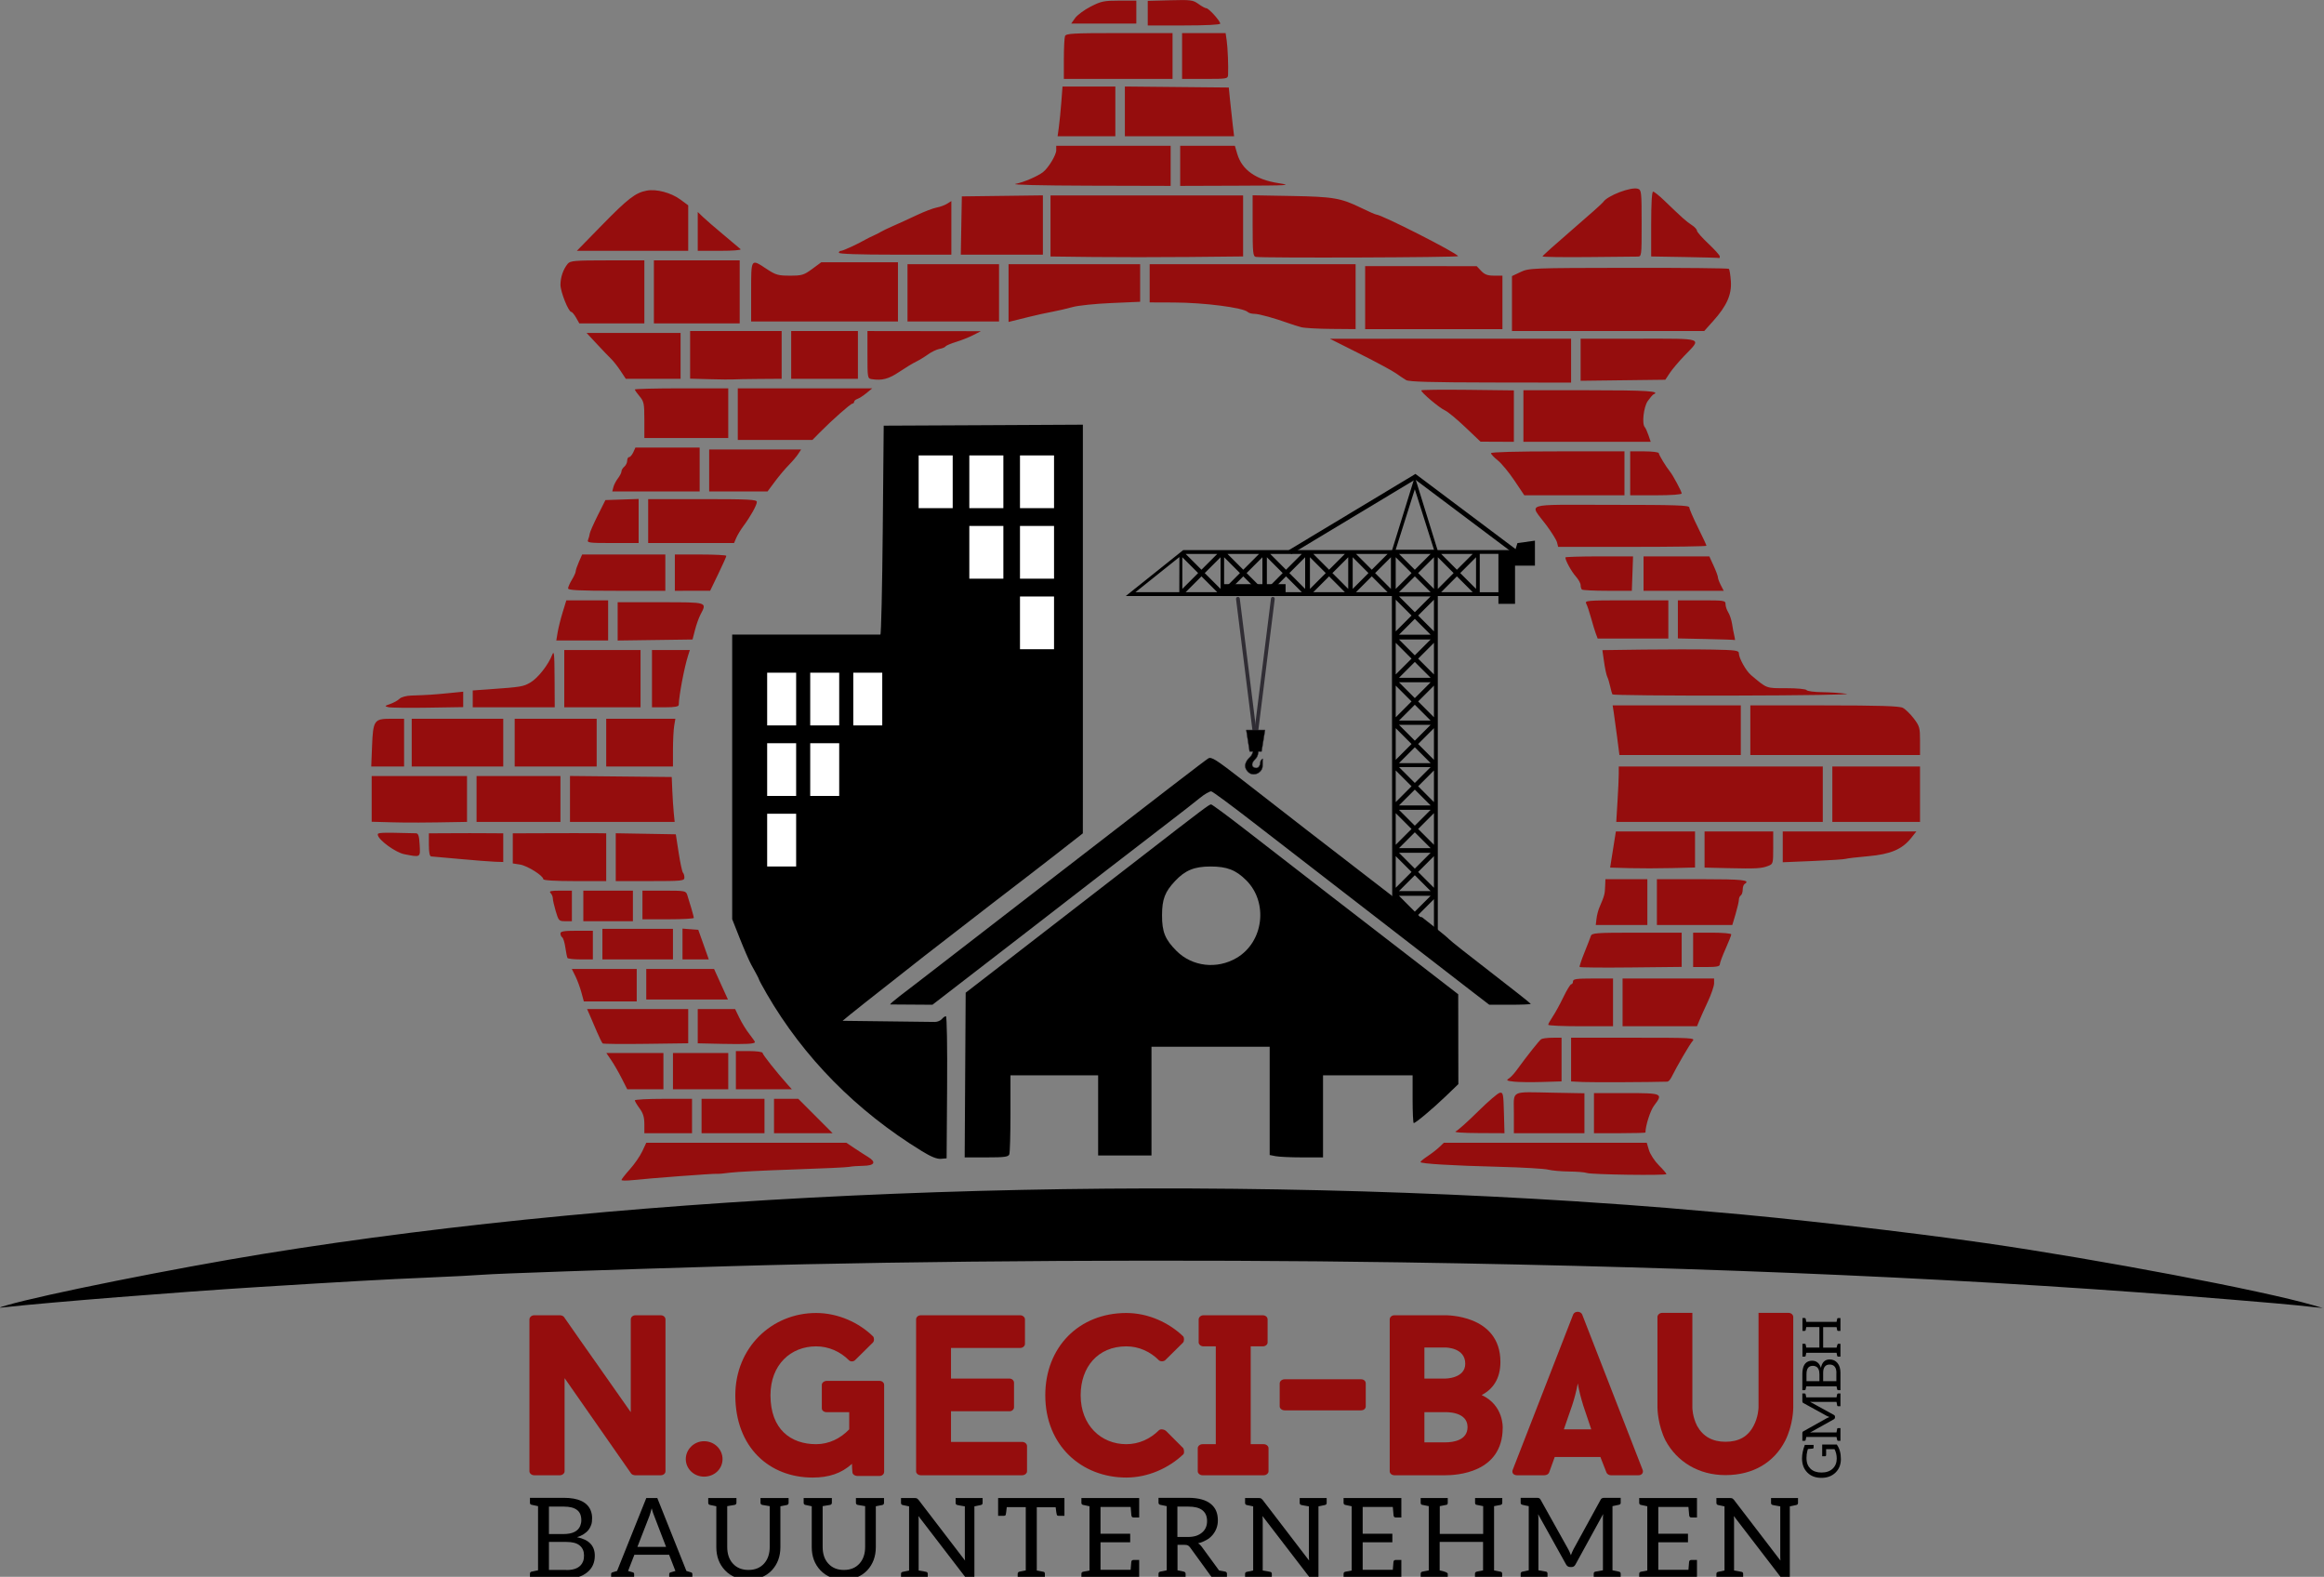
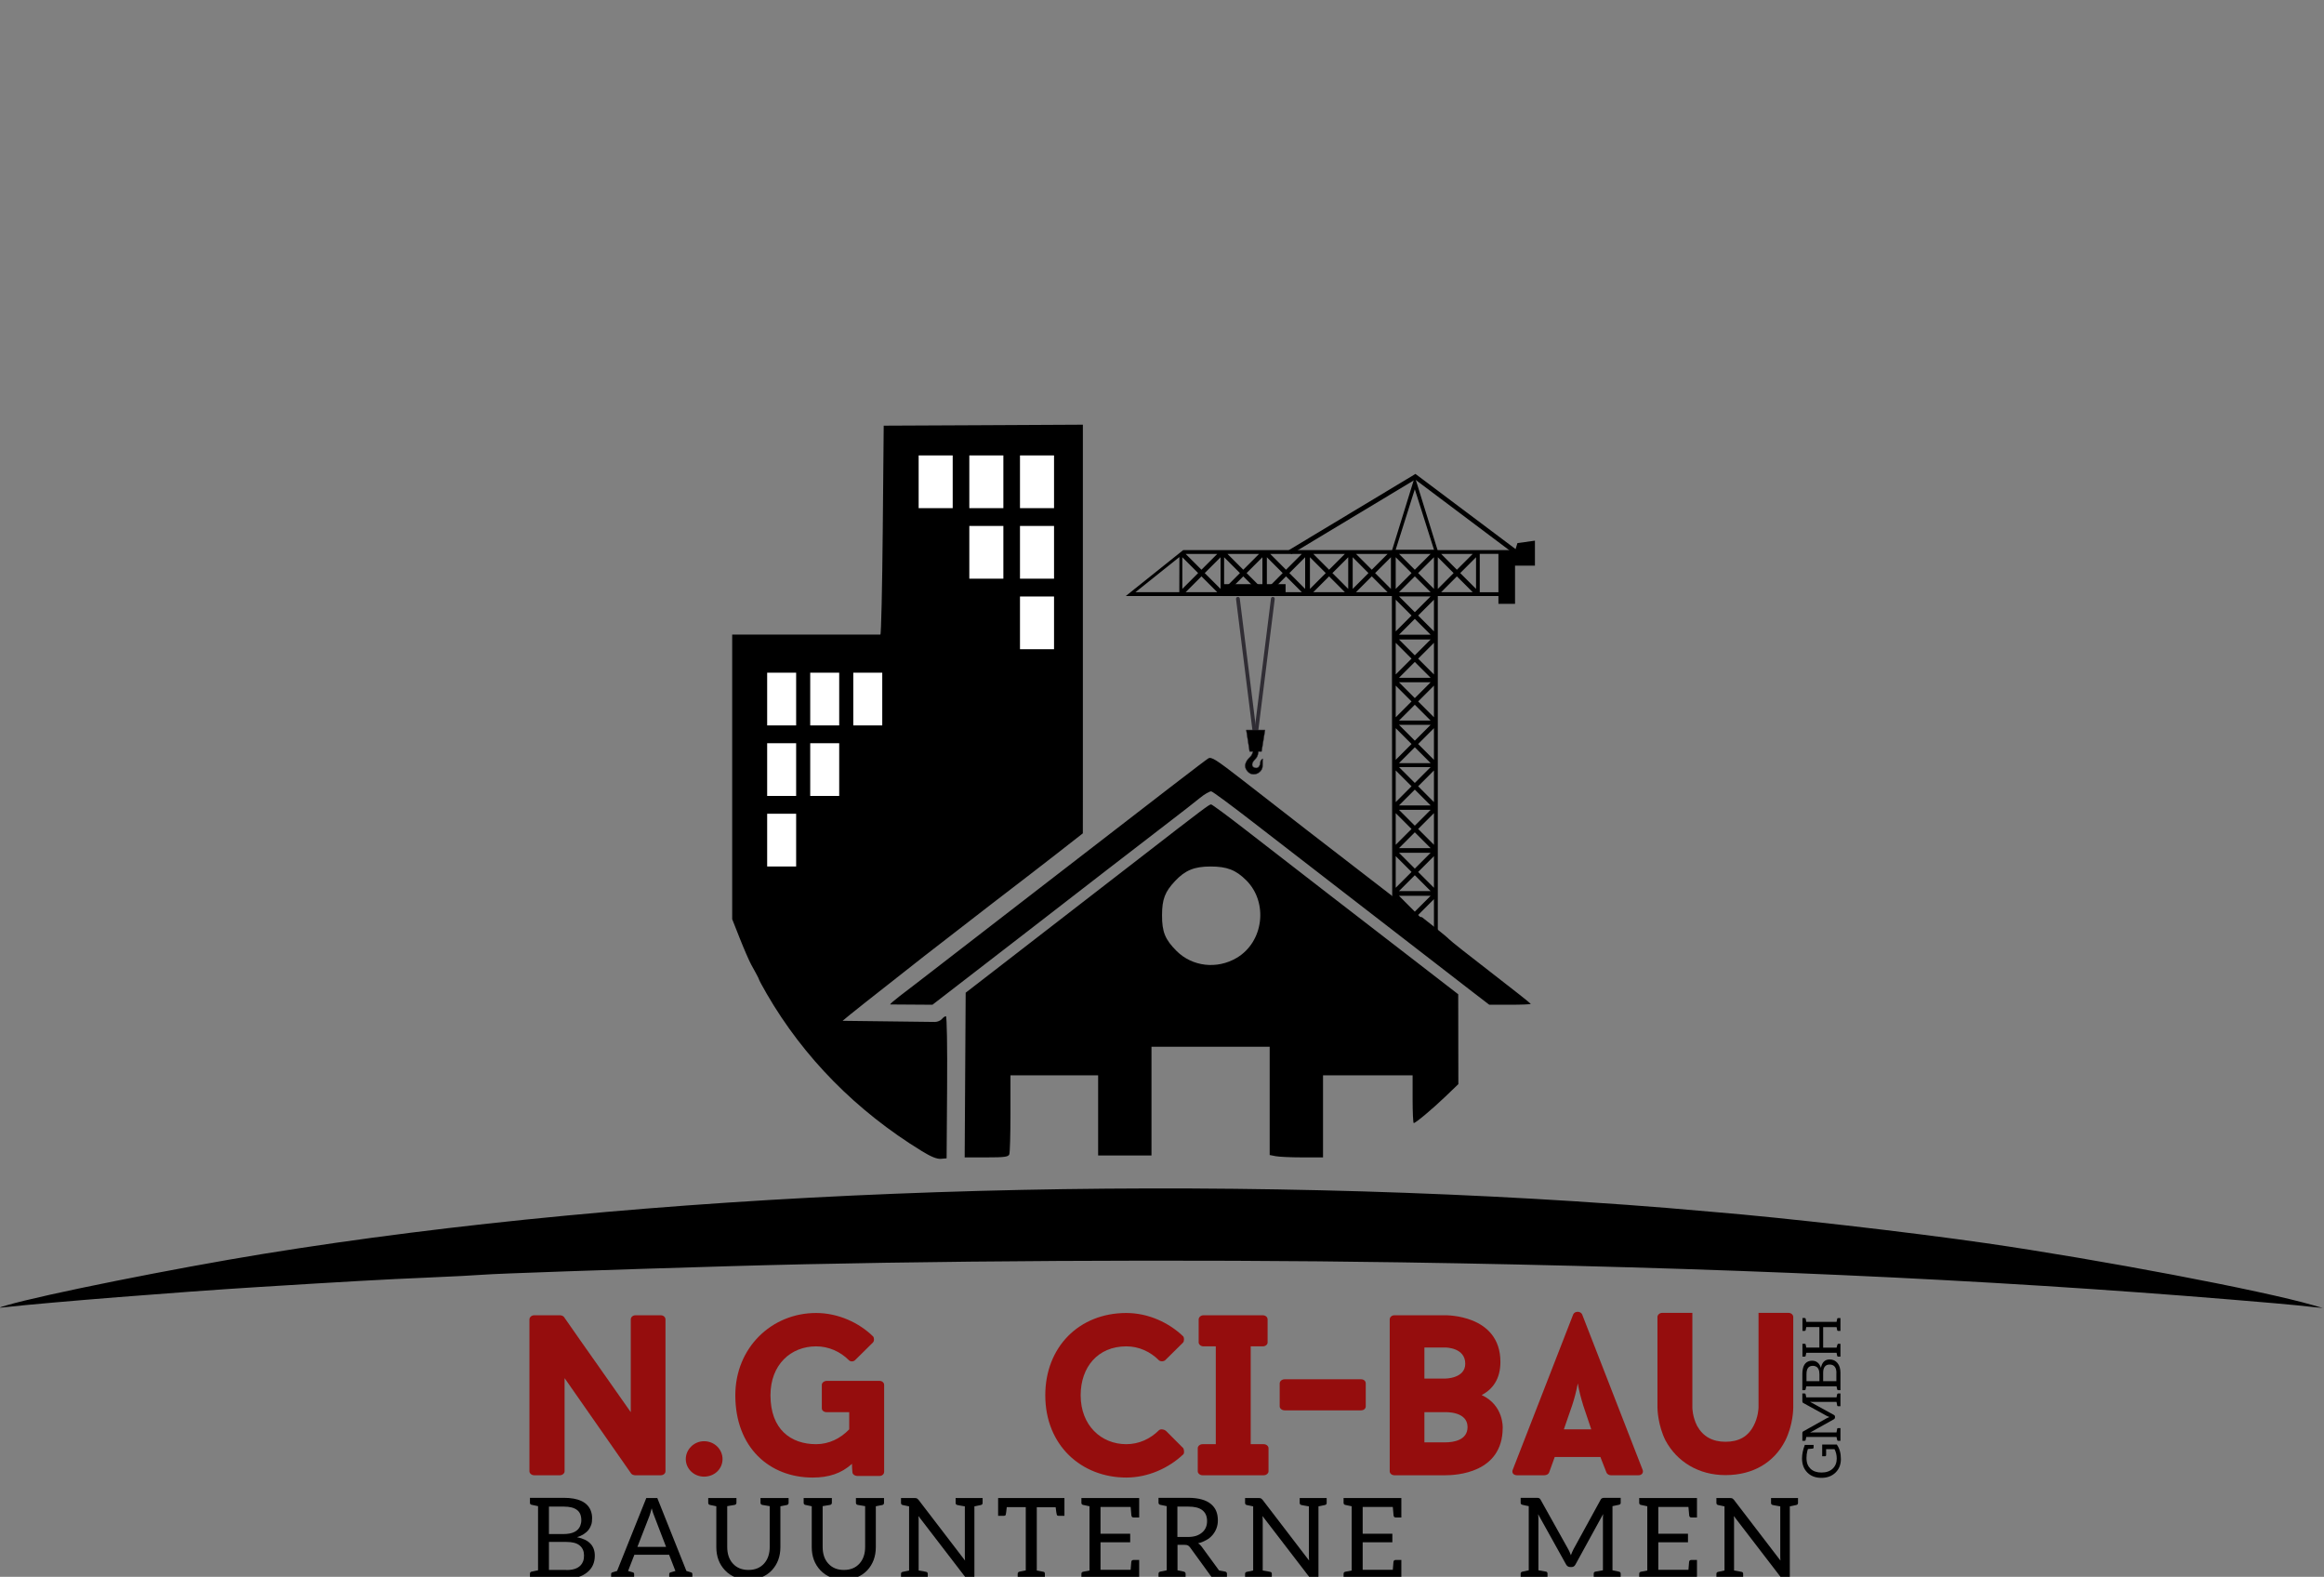
<svg xmlns="http://www.w3.org/2000/svg" xmlns:ns1="http://www.serif.com/" width="100%" height="100%" viewBox="0 0 2201 1493" xml:space="preserve" style="fill-rule:evenodd;clip-rule:evenodd;stroke-linecap:round;stroke-linejoin:round;stroke-miterlimit:1.5;">
  <rect x="0" y="0" width="2201" height="1493" fill="#808080" stroke="none" />
  <g transform="matrix(0.887,0,0,0.426,0,0)">
    <rect id="ArtBoard1" x="0" y="0" width="2480.32" height="3507.87" style="fill:none;" />
    <g id="ArtBoard11" ns1:id="ArtBoard1">
      <g id="path38" transform="matrix(0.501,0,0,1.044,-3786.39,-10495.4)">
        <path d="M7572.56,12831.8C7649.86,12809.2 7930.51,12753.1 8118.88,12722.5C8929.2,12591.2 9961.23,12549.9 10913.5,12610.5C10983.8,12615 11072.5,12621.4 11110.5,12624.7C11148.4,12628.1 11192.3,12631.8 11207.9,12633.1C11359.3,12645.5 11623.6,12675.7 11790.8,12699.8C12031.4,12734.5 12378.8,12800.3 12487.4,12831.8L12507.7,12837.6L12489.5,12835.9C12479.4,12835 12463,12833.2 12452.9,12832C12442.9,12830.8 12379.8,12825.3 12312.8,12819.8C11784.1,12776.1 11222.1,12751 10541.8,12740.5C10094.2,12733.6 9517.16,12736.8 9116.08,12748.6C8862.57,12756 8613.32,12764.6 8588.03,12766.8C8574.63,12768 8519.79,12770.8 8466.17,12773.1C8378.09,12776.8 8301.3,12781.1 8104.67,12793.3C7940.44,12803.5 7662.3,12825.6 7568.5,12836C7552.84,12837.7 7552.99,12837.5 7572.56,12831.8ZM9522.26,12503.7C9382.67,12418.2 9270.48,12304.5 9191.88,12169.1C9182.58,12153 9174.97,12138.9 9174.97,12137.6C9174.97,12136.3 9166.51,12121 9166.51,12121L9158.69,12106.8C9154.39,12099 9143.5,12074 9134.49,12051.3L9118.1,12009.9L9118.1,11404.1L9433.92,11404.1C9435.59,11404.1 9437.88,11304 9438.99,11181.7L9441.02,10959.3L9653.26,10958.3L9865.49,10957.2L9865.49,11746.1C9865.49,11746.1 9865.53,11781.6 9865.41,11827.2C9821.18,11862.2 9790.5,11885.3 9752.83,11914.7C9741.56,11923.5 9672.55,11976.3 9672.55,11976.3L9527.34,12088.6C9408.18,12182.1 9368.46,12213.3 9353.42,12226.3C9370.09,12226.4 9550.2,12228.7 9550.2,12228.7C9555.51,12228.7 9562.13,12225.9 9564.91,12222.6C9567.69,12219.2 9571.59,12216.5 9573.58,12216.5C9575.65,12216.5 9576.74,12281.3 9576.13,12367.8L9575.07,12519.1L9562.88,12520.1C9554.42,12520.8 9542.01,12515.8 9522.26,12503.7ZM9614.63,12341.8L9615.69,12166.5L9696.92,12103.8C9807.11,12018.7 9879.42,11962.9 9985.32,11880.9C10123,11774.4 10134.7,11765.6 10138.7,11765.6C10140.8,11765.6 10173.8,11790 10212.2,11819.8C10250.5,11849.5 10328.4,11909.9 10385.4,11953.8C10442.4,11997.7 10528.7,12064.3 10577.2,12101.7L10665.4,12169.8L10665.7,12361.1L10638.3,12387.4C10609.9,12414.5 10574.7,12444 10570.6,12444C10569.3,12444 10568.2,12421.1 10568.2,12393.2L10568.2,12342.4L10377.3,12342.4L10377.3,12517.1L10333.1,12517.1C10308.8,12517.1 10283.2,12515.9 10276.3,12514.5L10263.6,12512L10263.6,12281.5L10011.7,12281.5L10011.7,12513L9898,12513L9898,12342.4L9711.16,12342.4L9711.16,12423.3C9711.16,12467.8 9710.05,12507.1 9708.69,12510.6C9706.64,12516 9698.39,12517.1 9659.9,12517.1L9613.58,12517.1L9614.63,12341.8ZM10193,12092.5C10250.6,12058.8 10261.1,11974.7 10213.8,11927.3C10191.6,11905.1 10172.6,11897.8 10137.6,11897.8C10103,11897.8 10083.5,11905.8 10061.9,11928.8C10040.3,11951.7 10034.3,11967.5 10034.2,12001.2C10034,12037 10040.7,12053.4 10065.5,12078C10098.9,12111 10151.3,12117 10193,12092.5ZM9455.26,12191.5C9450.84,12191.4 9489.16,12163 9518.2,12140.7C9547.24,12118.4 9651.43,12038 9749.73,11962C10046.8,11732.6 10124.5,11672.9 10132.6,11667.8C10139.3,11663.6 10148.5,11669.4 10207.6,11715.3C10299.5,11786.9 10403.7,11867.5 10448.4,11901.7C10468.8,11917.3 10504.4,11944.7 10527.4,11962.6C10550.5,11980.5 10573.6,11998.5 10578.9,12002.6C10584.2,12006.7 10586.8,12004.7 10588.5,12006C10600,12014.8 10641.9,12047.8 10645.9,12052.6C10648.3,12055.5 10688.5,12087.3 10735.2,12123.2C10781.8,12159.1 10820,12189.3 10820,12190.3C10820,12191.3 10800.1,12192.1 10775.8,12192.1L10731.6,12192.1L10695.6,12164.5C10662.3,12139 10423.5,11954.5 10227.7,11803.1C10182.3,11767.9 10142.6,11738.6 10139.3,11737.9C10136.1,11737.2 10124.8,11743.7 10114.2,11752.4C10103.6,11761.1 10075.8,11782.8 10052.3,11800.7C10015.5,11828.8 9820.06,11979.5 9750.3,12033.7C9737.35,12043.8 9709.99,12064.9 9689.5,12080.6C9669.01,12096.4 9628.09,12127.9 9598.57,12150.7L9544.9,12192.1C9544.9,12192.1 9475.34,12191.7 9455.26,12191.5Z" style="fill-rule:nonzero;" />
      </g>
      <g transform="matrix(0.406,0,0,0.956,-766.907,-9341.89)">
        <rect x="3906.47" y="11335.8" width="76.214" height="122.6" style="fill:white;" />
      </g>
      <g transform="matrix(-0.477,0,0,0.956,2988.81,-9824.8)">
        <rect x="3906.47" y="11335.8" width="76.214" height="122.6" style="fill:white;" />
      </g>
      <g transform="matrix(0.406,0,0,0.956,-766.907,-9185.13)">
        <rect x="3906.47" y="11335.8" width="76.214" height="122.6" style="fill:white;" />
      </g>
      <g transform="matrix(-0.477,0,0,0.956,2988.81,-9668.04)">
        <rect x="3906.47" y="11335.8" width="76.214" height="122.6" style="fill:white;" />
      </g>
      <g transform="matrix(0.406,0,0,0.956,-766.907,-9028.37)">
        <rect x="3906.47" y="11335.8" width="76.214" height="122.6" style="fill:white;" />
      </g>
      <g transform="matrix(-0.477,0,0,0.956,2988.81,-9511.27)">
        <rect x="3906.47" y="11335.8" width="76.214" height="122.6" style="fill:white;" />
      </g>
      <g transform="matrix(0.406,0,0,0.956,-720.934,-9341.89)">
        <rect x="3906.47" y="11335.8" width="76.214" height="122.6" style="fill:white;" />
      </g>
      <g transform="matrix(-0.477,0,0,0.956,2934.71,-9824.8)">
        <rect x="3906.47" y="11335.8" width="76.214" height="122.6" style="fill:white;" />
      </g>
      <g transform="matrix(0.406,0,0,0.956,-720.934,-9185.13)">
        <rect x="3906.47" y="11335.8" width="76.214" height="122.6" style="fill:white;" />
      </g>
      <g transform="matrix(-0.477,0,0,0.956,2934.71,-9668.04)">
        <rect x="3906.47" y="11335.8" width="76.214" height="122.6" style="fill:white;" />
      </g>
      <g transform="matrix(0.406,0,0,0.956,-674.962,-9341.89)">
        <rect x="3906.47" y="11335.8" width="76.214" height="122.6" style="fill:white;" />
      </g>
      <g transform="matrix(-0.477,0,0,0.956,2880.61,-9824.8)">
        <rect x="3906.47" y="11335.8" width="76.214" height="122.6" style="fill:white;" />
      </g>
      <g transform="matrix(0.501,0,0,1.044,-3786.39,-10495.4)">
        <path d="M10751.1,11322L9956.83,11322L10079.3,11224.2L10786.5,11224.2L10786.5,11225.8L10791.6,11209.3L10828.9,11204.1L10828.9,11257.3L10786.5,11257.3L10786.5,11338.6L10751.1,11338.6L10751.1,11322ZM10751.1,11232.2L10711.3,11232.2L10711.3,11313.9L10751.1,11313.9L10751.1,11232.2ZM10264.7,11313.8L10332.1,11313.8L10298.4,11280.1L10264.7,11313.8ZM10173.6,11313.8L10241,11313.8L10207.3,11280.1L10173.6,11313.8ZM10339.2,11306.8L10339.2,11239.4L10305.5,11273.1L10339.2,11306.8ZM10423.9,11232.3L10356.5,11232.3L10390.2,11266L10423.9,11232.3ZM10332.1,11232.3L10264.7,11232.3L10298.4,11266L10332.1,11232.3ZM10431,11306.8L10431,11239.4L10397.3,11273.1L10431,11306.8ZM10514.9,11232.3L10447.5,11232.3L10481.2,11266L10514.9,11232.3ZM10613.7,11306.8L10613.7,11239.4L10580,11273.1L10613.7,11306.8ZM10539.2,11313.8L10606.6,11313.8L10572.9,11280.1L10539.2,11313.8ZM10440.5,11239.4L10440.5,11306.8L10474.1,11273.1L10440.5,11239.4ZM10703.4,11306.8L10703.4,11239.4L10669.7,11273.1L10703.4,11306.8ZM10629,11313.8L10696.3,11313.8L10662.6,11280.1L10629,11313.8ZM10696.3,11232.3L10629,11232.3L10662.6,11266L10696.3,11232.3ZM10158.9,11306.8L10158.9,11239.4L10125.2,11273.1L10158.9,11306.8ZM10084.5,11313.8L10151.9,11313.8L10118.2,11280.1L10084.5,11313.8ZM10077.4,11239.4L10077.4,11306.8L10111.1,11273.1L10077.4,11239.4ZM10621.9,11239.4L10621.9,11306.8L10655.6,11273.1L10621.9,11239.4ZM10071.2,11239L9977.49,11313.8L10071,11313.8L10071.2,11239ZM10522,11306.8L10522,11239.4L10488.3,11273.1L10522,11306.8ZM10356.5,11313.8L10423.9,11313.8L10390.2,11280.1L10356.5,11313.8ZM10248.1,11306.8L10248.1,11239.4L10214.4,11273.1L10248.1,11306.8ZM10532.2,11239.4L10532.2,11306.8L10565.9,11273.1L10532.2,11239.4ZM10151.9,11232.3L10084.5,11232.3L10118.2,11266L10151.9,11232.3ZM10606.6,11232.3L10539.2,11232.3L10572.9,11266L10606.6,11232.3ZM10241,11232.3L10173.6,11232.3L10207.3,11266L10241,11232.3ZM10257.6,11239.4L10257.6,11306.8L10291.3,11273.1L10257.6,11239.4ZM10166.5,11239.4L10166.5,11306.8L10200.2,11273.1L10166.5,11239.4ZM10349.4,11239.4L10349.4,11306.8L10383.1,11273.1L10349.4,11239.4ZM10447.5,11313.8L10514.9,11313.8L10481.2,11280.1L10447.5,11313.8Z" />
      </g>
      <g id="path381" ns1:id="path38" transform="matrix(2.036,0,0,4.245,-6993.63,-4014.33)">
-         <path d="M3760.9,1563.48C3760.9,1563.1 3762.87,1560.59 3765.27,1557.91C3767.68,1555.24 3770.61,1551.01 3771.78,1548.52L3773.91,1543.99L3878.84,1543.99L3883.12,1546.85C3885.47,1548.43 3888.64,1550.46 3890.15,1551.38C3894.69,1554.12 3893.7,1555.98 3887.65,1556.06C3884.76,1556.11 3881.5,1556.35 3880.4,1556.61C3879.3,1556.87 3866.02,1557.49 3850.9,1557.99C3835.77,1558.49 3820.92,1559.23 3817.9,1559.65C3814.87,1560.07 3811.72,1560.34 3810.9,1560.25C3809.26,1560.07 3775.87,1562.57 3766.65,1563.56C3763.49,1563.9 3760.9,1563.87 3760.9,1563.48ZM4267.16,1559.81C4266.19,1559.43 4262.02,1559.09 4257.9,1559.05C4253.77,1559.01 4248.82,1558.57 4246.9,1558.07C4244.97,1557.57 4233.5,1556.9 4221.4,1556.59C4196.26,1555.95 4179.89,1554.96 4179.9,1554.09C4179.91,1553.76 4181.6,1552.37 4183.65,1551.02C4185.71,1549.66 4188.47,1547.52 4189.78,1546.27L4192.17,1543.99L4298.58,1543.99L4299.75,1547.88C4300.39,1550.02 4302.71,1553.56 4304.9,1555.76C4307.1,1557.95 4308.9,1560.04 4308.9,1560.39C4308.9,1561.23 4269.44,1560.68 4267.16,1559.81ZM3772.9,1534.18C3772.9,1530.62 3772.25,1528.49 3770.4,1525.99C3769.02,1524.12 3767.9,1522.24 3767.9,1521.79C3767.9,1521.35 3774.65,1520.99 3782.9,1520.99L3797.9,1520.99L3797.9,1538.99L3772.9,1538.99L3772.9,1534.18ZM3802.9,1538.99L3802.9,1520.99L3835.9,1520.99L3835.9,1538.99L3802.9,1538.99ZM3840.9,1538.99L3840.9,1520.99L3853.63,1520.99L3871.63,1538.99L3840.9,1538.99ZM4198.4,1538.03C4199.5,1537.57 4204.73,1532.9 4210.03,1527.66C4215.33,1522.42 4220.5,1517.98 4221.53,1517.81C4223.24,1517.51 4223.42,1518.37 4223.68,1528.24L4223.97,1538.99L4210.18,1538.92C4201.82,1538.88 4197.18,1538.53 4198.4,1538.03ZM4228.9,1528.56C4228.9,1516.17 4226.6,1517.36 4249.65,1517.78L4265.9,1518.08L4265.9,1538.99L4228.9,1538.99L4228.9,1528.56ZM4270.9,1538.99L4270.9,1517.99L4287.9,1517.99C4306.93,1517.99 4307.29,1518.15 4302.38,1524.6C4300.45,1527.13 4297.9,1535.11 4297.9,1538.62C4297.9,1538.82 4291.82,1538.99 4284.4,1538.99L4270.9,1538.99ZM3761.01,1510.24C3759.4,1507.07 3756.93,1502.8 3755.52,1500.74L3752.96,1496.99L3782.9,1496.99L3782.9,1515.99L3763.93,1515.99L3761.01,1510.24ZM3787.9,1515.99L3787.9,1496.99L3816.9,1496.99L3816.9,1515.99L3787.9,1515.99ZM3820.9,1515.99L3820.9,1495.99L3827.9,1495.99C3831.83,1495.99 3834.9,1496.42 3834.9,1496.97C3834.9,1497.83 3842.27,1507.11 3848.22,1513.74L3850.25,1515.99L3820.9,1515.99ZM4228.9,1511.99C4225.32,1511.59 4224.74,1511.28 4226.08,1510.48C4227.01,1509.93 4228.81,1508.06 4230.08,1506.33C4236.27,1497.89 4242.21,1490.41 4243.25,1489.75C4243.88,1489.35 4246.53,1489.01 4249.15,1489L4253.9,1488.99L4253.9,1511.86L4243.65,1512.17C4238.01,1512.35 4231.37,1512.26 4228.9,1511.99ZM4265.15,1512.19L4258.9,1511.89L4258.9,1488.99L4291.55,1488.99C4322.78,1488.99 4324.14,1489.06 4322.6,1490.76C4321.15,1492.36 4314.35,1504 4311.51,1509.73C4310.9,1510.96 4309.95,1511.98 4309.4,1512C4300.21,1512.28 4269.83,1512.41 4265.15,1512.19ZM3751.05,1491.99C3750.69,1491.71 3749.35,1489.01 3748.06,1485.99C3746.77,1482.96 3745.08,1479.02 3744.3,1477.24L3742.87,1473.99L3795.9,1473.99L3795.9,1491.91L3773.8,1492.2C3761.64,1492.36 3751.41,1492.26 3751.05,1491.99ZM3813.65,1492.21L3800.9,1491.93L3800.9,1473.99L3820.5,1473.99L3822.8,1478.72C3824.06,1481.32 3826.4,1485.1 3828,1487.11C3829.59,1489.13 3830.9,1491 3830.9,1491.26C3830.9,1492.23 3826.21,1492.48 3813.65,1492.21ZM4246.9,1482.22C4246.9,1481.8 4247.96,1479.88 4249.25,1477.97C4250.55,1476.05 4253.07,1471.45 4254.86,1467.74C4256.65,1464.02 4258.51,1460.99 4259,1460.99C4259.49,1460.99 4259.9,1460.31 4259.9,1459.49C4259.9,1458.25 4261.73,1457.99 4270.4,1457.99L4280.9,1457.99L4280.9,1482.99L4263.9,1482.99C4254.55,1482.99 4246.9,1482.64 4246.9,1482.22ZM4285.9,1482.99L4285.9,1457.99L4333.9,1457.99L4333.9,1460.55C4333.9,1461.96 4332.38,1466.34 4330.53,1470.3C4328.68,1474.25 4326.67,1478.72 4326.06,1480.24L4324.94,1482.99L4285.9,1482.99ZM3739.87,1465.24C3739.16,1462.62 3737.74,1458.8 3736.72,1456.74L3734.86,1452.99L3768.9,1452.99L3768.9,1469.99L3741.16,1469.99L3739.87,1465.24ZM3773.9,1468.99L3773.9,1452.99L3809.46,1452.99L3813.09,1460.99L3816.73,1468.99L3773.9,1468.99ZM4263.38,1451.96C4263.2,1451.67 4264.32,1448.3 4265.87,1444.46C4267.42,1440.62 4268.94,1436.7 4269.26,1435.74C4269.78,1434.14 4271.84,1433.99 4293.37,1433.99L4316.9,1433.99L4316.9,1451.92L4290.3,1452.2C4275.67,1452.36 4263.56,1452.25 4263.38,1451.96ZM4322.9,1451.99L4322.9,1433.99L4332.9,1433.99C4338.4,1433.99 4342.9,1434.39 4342.9,1434.89C4342.9,1435.39 4341.55,1438.81 4339.9,1442.49C4338.25,1446.16 4336.9,1449.81 4336.9,1450.58C4336.9,1451.65 4335.25,1451.99 4329.9,1451.99L4322.9,1451.99ZM3732.58,1447.24C3732.35,1446.82 3731.84,1444.36 3731.47,1441.76C3731.09,1439.16 3730.36,1436.77 3729.84,1436.45C3729.32,1436.13 3728.9,1435.22 3728.9,1434.43C3728.9,1433.29 3730.66,1432.99 3737.4,1432.99L3745.9,1432.99L3745.9,1447.99L3739.46,1447.99C3735.91,1447.99 3732.82,1447.65 3732.58,1447.24ZM3750.9,1447.99L3750.9,1431.99L3787.9,1431.99L3787.9,1447.99L3750.9,1447.99ZM3792.9,1447.99L3792.9,1431.87L3801.18,1432.49L3803.94,1440.24L3806.69,1447.99L3792.9,1447.99ZM4272.22,1426.74C4272.43,1424.95 4273.08,1422.36 4273.67,1420.99C4276.48,1414.4 4276.62,1413.87 4276.78,1409.24L4276.9,1405.99L4298.9,1405.99L4298.9,1429.99L4271.84,1429.99L4272.22,1426.74ZM4303.9,1429.99L4303.9,1405.99L4327.4,1405.99C4348.98,1405.99 4353.19,1406.45 4349.9,1408.49C4349.35,1408.83 4348.9,1410.18 4348.9,1411.49C4348.9,1412.8 4348.45,1414.15 4347.9,1414.49C4347.35,1414.83 4346.9,1415.84 4346.9,1416.75C4346.9,1417.65 4346.12,1421 4345.18,1424.19L4343.45,1429.99L4303.9,1429.99ZM3726.44,1422.81C3725.59,1419.95 3724.9,1416.89 3724.9,1416.01C3724.9,1415.12 3724.36,1413.85 3723.7,1413.19C3722.76,1412.25 3723.88,1411.99 3728.7,1411.99L3734.9,1411.99L3734.9,1427.99L3731.44,1427.99C3728.13,1427.99 3727.91,1427.75 3726.44,1422.81ZM3740.9,1427.99L3740.9,1411.99L3766.9,1411.99L3766.9,1427.99L3740.9,1427.99ZM3771.9,1426.99L3771.9,1411.99L3783.28,1411.99C3794.2,1411.99 3794.69,1412.08 3795.4,1414.24C3796.82,1418.57 3798.81,1425.49 3798.85,1426.24C3798.88,1426.65 3792.82,1426.99 3785.4,1426.99L3771.9,1426.99ZM3719.9,1405.99C3719.9,1404.17 3711.61,1398.96 3707.73,1398.34L3703.9,1397.73L3703.9,1381.99L3714.15,1381.94C3728.44,1381.87 3746.87,1381.87 3750.15,1381.93L3752.9,1381.99L3752.9,1406.99L3736.4,1406.99C3726.13,1406.99 3719.9,1406.61 3719.9,1405.99ZM3757.9,1406.99L3757.9,1381.94L3773.65,1382.21L3789.4,1382.49L3790.9,1392.17C3791.72,1397.49 3792.74,1402.18 3793.15,1402.59C3793.56,1402.99 3793.9,1404.14 3793.9,1405.15C3793.9,1406.86 3792.68,1406.99 3775.9,1406.99L3757.9,1406.99ZM4289.39,1400.2L4279.38,1399.92L4280.88,1390.45L4282.39,1380.99L4323.9,1380.99L4323.9,1399.87L4311.65,1400.18C4304.91,1400.35 4294.89,1400.36 4289.39,1400.21L4289.39,1400.2ZM4341.15,1400.21L4328.9,1399.92L4328.9,1380.99L4364.9,1380.99L4364.9,1389.51C4364.9,1397.87 4364.84,1398.06 4362.18,1399.07C4358.67,1400.4 4356.01,1400.55 4341.15,1400.21ZM3676.4,1395.44C3668.7,1394.74 3661.84,1394.12 3661.15,1394.08C3660.3,1394.02 3659.9,1392.07 3659.9,1387.99L3659.9,1381.99L3666.9,1381.94C3670.75,1381.91 3677.27,1381.89 3681.4,1381.89C3685.52,1381.89 3691.15,1381.91 3693.9,1381.94L3698.9,1381.99L3698.9,1396.99L3694.65,1396.86C3692.31,1396.78 3684.1,1396.15 3676.4,1395.44ZM4369.9,1397.12L4369.9,1380.99L4439.98,1380.99L4437.22,1384.45C4432.5,1390.36 4426.42,1392.93 4414.69,1393.96C4409.01,1394.46 4403.7,1395.08 4402.88,1395.35C4402.07,1395.61 4394.31,1396.12 4385.65,1396.47L4369.9,1397.12ZM3646.98,1392.9C3642.48,1392.02 3633.67,1385.65 3633.12,1382.88C3632.85,1381.51 3633.68,1381.47 3653.06,1381.95C3654.38,1381.98 3654.79,1383.22 3655.06,1387.99C3655.44,1394.73 3655.65,1394.6 3646.98,1392.9ZM3640.15,1376.2L3629.9,1375.92L3629.9,1351.99L3679.9,1351.99L3679.9,1375.99L3677.15,1376.04C3658.08,1376.4 3648.74,1376.44 3640.15,1376.2ZM3684.9,1375.99L3684.9,1351.99L3728.9,1351.99L3728.9,1375.99L3684.9,1375.99ZM3733.9,1375.99L3733.9,1351.95L3787.26,1352.49L3787.55,1359.49C3787.71,1363.34 3788.06,1368.62 3788.32,1371.24L3788.8,1375.99L3733.9,1375.99ZM4283.24,1365.33C4283.6,1359.47 4283.9,1352.94 4283.9,1350.83L4283.9,1346.99L4390.9,1346.99L4390.9,1375.99L4282.59,1375.99L4283.24,1365.33ZM4395.9,1375.99L4395.9,1346.99L4441.9,1346.99L4441.9,1375.99L4395.9,1375.99ZM3630.08,1336.74C3630.63,1322.77 3631.16,1321.99 3639.93,1321.99L3646.9,1321.99L3646.9,1346.99L3629.67,1346.99L3630.08,1336.74ZM3650.9,1346.99L3650.9,1321.99L3698.9,1321.99L3698.9,1346.99L3650.9,1346.99ZM3704.9,1346.99L3704.9,1321.99L3747.9,1321.99L3747.9,1346.99L3704.9,1346.99ZM3752.9,1346.99L3752.9,1321.99L3789.16,1321.99L3788.54,1325.74C3788.2,1327.8 3787.91,1333.42 3787.91,1338.24L3787.9,1346.99L3752.9,1346.99ZM4283.06,1331.74C4282.4,1326.65 4281.6,1320.8 4281.28,1318.74L4280.69,1314.99L4347.9,1314.99L4347.9,1340.99L4284.25,1340.99L4283.06,1331.74ZM4352.9,1340.99L4352.9,1314.99L4391.65,1315C4420.51,1315.01 4431.02,1315.33 4432.85,1316.26C4434.2,1316.94 4436.79,1319.44 4438.6,1321.82C4441.65,1325.81 4441.9,1326.71 4441.9,1333.56L4441.9,1340.99L4352.9,1340.99ZM3638.68,1315.93C3636.56,1315.42 3636.63,1315.3 3639.68,1314.22C3641.48,1313.59 3643.65,1312.38 3644.5,1311.53C3645.39,1310.64 3648.01,1309.92 3650.72,1309.84C3659.07,1309.57 3662.27,1309.37 3670.15,1308.59L3677.9,1307.82L3677.9,1315.9L3659.43,1316.19C3649.28,1316.36 3639.94,1316.24 3638.68,1315.93ZM3682.9,1315.99L3682.9,1307.17L3691.65,1306.55C3708.24,1305.38 3709.46,1305.18 3713.2,1302.97C3717.1,1300.67 3722.53,1293.76 3724.57,1288.51C3725.56,1285.98 3725.76,1287.96 3725.82,1300.74L3725.9,1315.99L3682.9,1315.99ZM3730.9,1315.99L3730.9,1285.99L3770.9,1285.99L3770.9,1315.99L3730.9,1315.99ZM3776.9,1315.99L3776.9,1285.99L3796.76,1285.99L3795.73,1289.24C3793.76,1295.51 3791.06,1309.85 3790.93,1314.74C3790.91,1315.61 3788.81,1315.99 3783.9,1315.99L3776.9,1315.99ZM4280.57,1309.24C4280.33,1308.82 4279.8,1306.93 4279.39,1305.02C4278.98,1303.11 4278.29,1300.86 4277.87,1300.02C4277.44,1299.18 4276.69,1295.69 4276.2,1292.27L4275.31,1286.06L4296.85,1285.77C4308.7,1285.62 4324.81,1285.61 4332.65,1285.76C4345.41,1286.01 4346.9,1286.22 4346.9,1287.78C4346.9,1290.23 4350.65,1296.94 4353.23,1299.1C4361.85,1306.32 4360.95,1305.99 4371.73,1305.99C4377.35,1305.99 4382.05,1306.43 4382.4,1306.99C4382.74,1307.54 4386.48,1308.03 4390.71,1308.07C4394.94,1308.12 4400.65,1308.51 4403.4,1308.94C4406.15,1309.37 4379.74,1309.78 4344.71,1309.85C4309.68,1309.93 4280.82,1309.65 4280.57,1309.24ZM3727.43,1276.74C3727.82,1274.4 3729,1269.67 3730.06,1266.24L3731.98,1259.99L3753.9,1259.99L3753.9,1280.99L3726.72,1280.99L3727.43,1276.74ZM3758.9,1281.03L3758.9,1260.99L3781.4,1260.99C3806.35,1260.99 3805.81,1260.82 3802.31,1267.49C3801.45,1269.14 3800.16,1272.74 3799.46,1275.49L3798.17,1280.49L3758.9,1281.03ZM4329.65,1280.24L4314.9,1279.93L4314.9,1259.99L4327.4,1259.99C4339.3,1259.99 4339.9,1260.08 4339.9,1262.02C4339.9,1263.14 4340.54,1265.05 4341.32,1266.27C4342.1,1267.49 4343.01,1270.24 4343.34,1272.38C4343.66,1274.53 4344.2,1277.34 4344.52,1278.63C4344.85,1279.93 4344.95,1280.89 4344.76,1280.77C4344.56,1280.64 4337.76,1280.41 4329.65,1280.24ZM4271.91,1277.52C4271.4,1276.17 4270.26,1272.45 4269.39,1269.27C4268.52,1266.09 4267.38,1262.7 4266.85,1261.74C4265.94,1260.09 4267.23,1259.99 4287.89,1259.99L4309.9,1259.99L4309.9,1279.99L4272.85,1279.99L4271.91,1277.52ZM3732.9,1253.74C3732.9,1253.05 3733.8,1251.01 3734.9,1249.21C3736,1247.41 3736.9,1245.42 3736.9,1244.8C3736.9,1244.17 3737.66,1241.93 3738.59,1239.82L3740.28,1235.99L3783.9,1235.99L3783.9,1254.99L3758.4,1254.99C3738.66,1254.99 3732.9,1254.7 3732.9,1253.74ZM3788.9,1254.99L3788.9,1235.99L3802.4,1235.99C3809.82,1235.99 3815.9,1236.31 3815.9,1236.7C3815.9,1237.09 3813.99,1241.36 3811.65,1246.19L3807.4,1254.98L3788.9,1254.99ZM4264.56,1254.32C4264.2,1253.95 4263.9,1252.9 4263.9,1251.98C4263.9,1251.05 4262.73,1248.99 4261.31,1247.39C4259.06,1244.87 4255.9,1239.1 4255.9,1237.52C4255.9,1237.23 4263.89,1236.99 4273.65,1236.98L4291.4,1236.98L4290.76,1254.99L4277.99,1254.99C4270.97,1254.99 4264.93,1254.69 4264.56,1254.32ZM4296.9,1254.99L4296.9,1236.99L4331.41,1236.99L4333.65,1241.88C4334.89,1244.57 4335.9,1247.29 4335.9,1247.93C4335.9,1248.57 4336.58,1250.41 4337.42,1252.04L4338.95,1254.99L4296.9,1254.99ZM4251.53,1229.66C4251.21,1228.39 4248.7,1224.34 4245.96,1220.67C4236.97,1208.65 4232.72,1209.99 4279.86,1209.99C4313.86,1209.99 4320.9,1210.22 4320.9,1211.35C4320.9,1212.1 4322.92,1216.79 4325.4,1221.77C4327.87,1226.75 4329.9,1231.09 4329.9,1231.41C4329.9,1231.73 4312.4,1231.99 4291.01,1231.99L4252.11,1231.99L4251.53,1229.66ZM3743.4,1228.24C3743.8,1227.27 3744.18,1225.84 3744.26,1225.05C3744.34,1224.27 3746.22,1219.99 3748.44,1215.55L3752.48,1207.49L3769.9,1206.91L3769.9,1229.99L3756.29,1229.99C3743.72,1229.99 3742.74,1229.85 3743.4,1228.24ZM3774.9,1229.99L3774.9,1206.99L3803.4,1206.99C3827.56,1206.99 3831.9,1207.21 3831.9,1208.43C3831.9,1210.12 3828.62,1216.02 3824.92,1220.99C3823.48,1222.91 3821.78,1225.72 3821.12,1227.24L3819.94,1229.99L3774.9,1229.99ZM4229.17,1197.24C4226.31,1192.97 4222.38,1188.23 4220.43,1186.69C4218.49,1185.16 4216.9,1183.47 4216.9,1182.94C4216.9,1182.35 4230.27,1181.99 4251.9,1181.99L4286.9,1181.99L4286.9,1204.99L4234.37,1204.99L4229.17,1197.24ZM4289.9,1204.99L4289.9,1181.99L4297.4,1181.99C4301.52,1181.99 4304.9,1182.42 4304.9,1182.94C4304.9,1183.82 4308.71,1190.08 4310.74,1192.55C4312.28,1194.4 4316.9,1203.02 4316.9,1204.02C4316.9,1204.59 4311.4,1204.99 4303.4,1204.99L4289.9,1204.99ZM3756.65,1200.74C3756.96,1199.5 3758.04,1197.41 3759.06,1196.1C3760.07,1194.79 3760.9,1193.16 3760.9,1192.47C3760.9,1191.79 3761.57,1190.67 3762.4,1189.99C3763.22,1189.3 3763.9,1187.9 3763.9,1186.86C3763.9,1185.83 3764.36,1184.99 3764.92,1184.99C3765.48,1184.99 3766.45,1183.86 3767.08,1182.49L3768.22,1179.99L3801.9,1179.99L3801.9,1202.99L3756.08,1202.99L3756.65,1200.74ZM3806.9,1202.99L3806.9,1180.99L3855.13,1180.99L3853.53,1183.42C3852.66,1184.75 3850.45,1187.34 3848.63,1189.17C3846.81,1190.99 3843.56,1194.85 3841.41,1197.74L3837.49,1202.99L3806.9,1202.99ZM4203.4,1169.31C4199,1165.13 4194.25,1161.21 4192.85,1160.6C4189.86,1159.29 4179.87,1150.84 4180.36,1150.04C4180.55,1149.74 4191.55,1149.62 4204.8,1149.77L4228.9,1150.06L4228.9,1176.99L4211.4,1176.91L4203.4,1169.31ZM4233.9,1176.99L4233.9,1149.99L4268.4,1149.99C4298.6,1149.99 4306.09,1150.47 4302.11,1152.15C4301.68,1152.34 4300.33,1153.91 4299.11,1155.64C4296.93,1158.74 4295.94,1167.69 4297.58,1169.34C4297.96,1169.71 4298.81,1171.59 4299.47,1173.51L4300.66,1176.99L4233.9,1176.99ZM3821.9,1175.99L3821.9,1148.99L3892.4,1149L3889.4,1151.46C3887.75,1152.82 3885.61,1154.19 3884.65,1154.52C3883.68,1154.85 3882.9,1155.54 3882.9,1156.05C3882.9,1156.57 3882.49,1156.99 3882,1156.99C3881.07,1156.99 3871.11,1165.79 3864.75,1172.24L3861.05,1175.99L3821.9,1175.99ZM3772.9,1165.56C3772.9,1156.97 3772.68,1155.88 3770.4,1153.17C3769.02,1151.54 3767.9,1149.92 3767.9,1149.59C3767.9,1149.26 3778.92,1148.99 3792.4,1148.99L3816.9,1148.99L3816.9,1174.99L3772.9,1174.99L3772.9,1165.56ZM4172.4,1144.68C4171.3,1144.03 4168.88,1142.41 4167.03,1141.1C4165.18,1139.78 4156.63,1135.18 4148.03,1130.87L4132.4,1123.03L4258.9,1122.99L4258.9,1145.99L4216.65,1145.93C4185.89,1145.88 4173.85,1145.55 4172.4,1144.68ZM3807.15,1144.2L3796.9,1143.92L3796.9,1118.99L3844.9,1118.99L3844.9,1143.99L3833.15,1144.07C3826.68,1144.12 3820.5,1144.23 3819.4,1144.32C3818.3,1144.41 3812.78,1144.36 3807.15,1144.2ZM3892.15,1144.18C3889.95,1143.86 3889.9,1143.54 3889.9,1131.42L3889.9,1118.99L3949.4,1119.07L3945.4,1121.11C3943.2,1122.24 3939.15,1123.84 3936.4,1124.68C3933.65,1125.52 3931.16,1126.58 3930.88,1127.03C3930.59,1127.49 3929.14,1128.09 3927.65,1128.35C3926.17,1128.62 3923.47,1129.91 3921.67,1131.22C3919.87,1132.52 3917.05,1134.23 3915.4,1135.03C3913.75,1135.82 3909.77,1138.22 3906.56,1140.38C3900.99,1144.11 3897.6,1145 3892.15,1144.18ZM4263.9,1145.03L4263.9,1122.99L4294.37,1122.99C4329.26,1122.99 4327.53,1122.34 4318.25,1131.99C4315.34,1135.01 4311.91,1139.06 4310.64,1140.99L4308.32,1144.49L4263.9,1145.03ZM3760.41,1139.83C3758.9,1137.54 3756.68,1134.73 3755.49,1133.58C3754.3,1132.43 3750.91,1128.9 3747.97,1125.74L3742.61,1119.99L3791.9,1119.99L3791.9,1143.99L3763.16,1143.99L3760.41,1139.83ZM3849.9,1143.99L3849.9,1118.99L3884.9,1118.99L3884.9,1143.99L3849.9,1143.99ZM4227.9,1118.99L4227.9,1090.21L4232.4,1088.09C4236.8,1086.02 4238.12,1085.97 4288.98,1085.89C4317.62,1085.85 4341.33,1086.09 4341.66,1086.42C4342,1086.76 4342.46,1089.64 4342.69,1092.83C4343.2,1099.87 4340.57,1105.79 4333.39,1113.78L4328.71,1118.99L4227.9,1118.99ZM4117.4,1116.98C4115.75,1116.54 4113.05,1115.7 4111.4,1115.11C4103.21,1112.19 4095.24,1109.99 4092.9,1109.99C4091.47,1109.99 4089.87,1109.56 4089.35,1109.04C4087.06,1106.75 4066.54,1104.1 4050.65,1104.04L4037.9,1103.99L4037.9,1083.99L4145.9,1083.99L4145.9,1117.99L4133.15,1117.88C4126.14,1117.83 4119.05,1117.42 4117.4,1116.98ZM4150.9,1117.99L4150.9,1084.99L4209.4,1085.02L4211.75,1087.5C4213.56,1089.41 4215.12,1089.99 4218.5,1089.99L4222.9,1089.99L4222.9,1117.99L4150.9,1117.99ZM3737.1,1111.99C3736.16,1110.35 3735.04,1109 3734.6,1108.99C3733.12,1108.98 3728.92,1098.51 3728.91,1094.78C3728.9,1090.83 3730.37,1086.58 3732.74,1083.74C3734.05,1082.18 3736.35,1081.99 3753.55,1081.99L3772.9,1081.99L3772.9,1114.99L3738.8,1114.99L3737.1,1111.99ZM3777.9,1114.99L3777.9,1081.99L3822.9,1081.99L3822.9,1114.99L3777.9,1114.99ZM3828.9,1098.49C3828.9,1080.72 3828.71,1081 3837.04,1086.49C3841.82,1089.63 3843.05,1089.99 3849.24,1089.99C3855.54,1089.99 3856.54,1089.69 3860.9,1086.49L3865.66,1082.99L3905.9,1082.99L3905.9,1113.99L3828.9,1113.99L3828.9,1098.49ZM3910.9,1113.99L3910.9,1083.99L3958.9,1083.99L3958.9,1113.99L3910.9,1113.99ZM3963.9,1114.22L3963.9,1083.99L4032.9,1083.99L4032.9,1103.67L4017.74,1104.33C4009.39,1104.69 4000.28,1105.63 3997.49,1106.43C3994.69,1107.22 3989.92,1108.32 3986.9,1108.88C3983.87,1109.43 3978.47,1110.62 3974.9,1111.51C3971.32,1112.4 3967.39,1113.38 3966.15,1113.67L3963.9,1114.22ZM4008.15,1080.22L3985.9,1079.95L3985.9,1047.99L4086.9,1047.99L4086.9,1079.93L4058.65,1080.21C4043.11,1080.36 4020.39,1080.37 4008.15,1080.22ZM4093.57,1080.16C4092.09,1079.88 4091.9,1078.01 4091.9,1063.87L4091.9,1047.91L4112.15,1048.27C4134.29,1048.66 4138.14,1049.32 4148.93,1054.57C4152.79,1056.45 4156.3,1057.99 4156.72,1057.99C4159.43,1057.99 4199.06,1078.11 4199.65,1079.78C4199.89,1080.46 4097.02,1080.83 4093.57,1080.16ZM4243.9,1079.91C4243.9,1079.59 4250.9,1073.32 4259.45,1065.97C4268.01,1058.62 4275.32,1052.11 4275.7,1051.5C4277.8,1048.15 4290.32,1043.35 4293.95,1044.5C4295.78,1045.09 4295.9,1046.15 4295.9,1062.55C4295.9,1079.96 4295.9,1079.99 4293.65,1080.01C4292.41,1080.02 4280.71,1080.13 4267.65,1080.26C4254.59,1080.38 4243.9,1080.23 4243.9,1079.91ZM4318.65,1080.24L4300.9,1079.94L4300.9,1062.96C4300.9,1052.25 4301.27,1045.99 4301.9,1045.99C4302.46,1045.99 4305.04,1048.04 4307.65,1050.55C4317.31,1059.84 4319.46,1061.75 4322.15,1063.46C4323.66,1064.43 4324.9,1065.76 4324.9,1066.42C4324.9,1067.08 4327.6,1070.15 4330.9,1073.24C4334.2,1076.34 4336.9,1079.34 4336.9,1079.93C4336.9,1080.51 4336.78,1080.88 4336.65,1080.76C4336.51,1080.64 4328.41,1080.4 4318.65,1080.24ZM3874.9,1077.99C3874.9,1077.44 3875.42,1076.99 3876.05,1076.99C3877.09,1076.99 3885.03,1073.33 3888.9,1071.08C3889.72,1070.59 3891.52,1069.7 3892.9,1069.1C3894.27,1068.5 3896.07,1067.58 3896.9,1067.06C3897.72,1066.55 3900.65,1065.15 3903.4,1063.95C3906.15,1062.76 3911.65,1060.24 3915.63,1058.36C3919.61,1056.48 3924.33,1054.67 3926.13,1054.34C3927.93,1054.01 3930.41,1053.11 3931.65,1052.34L3933.9,1050.94L3933.9,1078.99L3904.4,1078.99C3885.4,1078.99 3874.9,1078.63 3874.9,1077.99ZM3939.12,1063.74L3939.4,1048.49L3981.9,1047.95L3981.9,1078.99L3938.85,1078.99L3939.12,1063.74ZM3750.45,1063.76C3764.28,1049.63 3768.23,1046.58 3774.12,1045.47C3779.24,1044.51 3786.89,1046.54 3791.81,1050.15L3795.9,1053.16L3795.9,1076.99L3737.5,1076.99L3750.45,1063.76ZM3800.9,1076.99L3800.9,1056.65L3803.65,1059.29C3805.16,1060.74 3810,1064.91 3814.4,1068.57C3818.8,1072.22 3822.83,1075.61 3823.35,1076.1C3823.9,1076.62 3819.46,1076.99 3812.6,1076.99L3800.9,1076.99ZM3967.55,1041.94C3971.89,1041.09 3979.23,1037.93 3982.02,1035.73C3984.85,1033.5 3988.9,1026.8 3988.9,1024.35L3988.9,1021.99L4048.9,1021.99L4048.9,1042.99L4006.15,1042.88C3980.79,1042.81 3965.09,1042.43 3967.55,1041.94ZM4053.9,1042.99L4053.9,1021.99L4082.58,1021.99L4083.83,1026.24C4086.29,1034.57 4093.51,1039.7 4105.37,1041.54C4112.82,1042.7 4111.25,1042.8 4083.65,1042.89L4053.9,1042.99ZM3990.27,1012.27C3990.63,1009.67 3991.21,1003.82 3991.56,999.266L3992.19,990.986L4019.9,990.986L4019.9,1016.99L3989.62,1016.99L3990.27,1012.27ZM4024.9,1016.99L4024.9,990.954L4079.4,991.486L4080.04,997.986C4080.4,1001.56 4081.02,1007.3 4081.43,1010.74L4082.18,1016.99L4024.9,1016.99ZM3992.9,976.568C3992.9,970.838 3993.17,965.438 3993.5,964.568C3994.04,963.178 3997.49,962.986 4022,962.986L4049.9,962.986L4049.9,986.986L3992.9,986.986L3992.9,976.568ZM4054.9,986.986L4054.9,962.986L4077.72,962.986L4078.28,966.736C4078.83,970.476 4079.24,980.469 4079.02,984.736C4078.9,986.938 4078.64,986.986 4066.9,986.986L4054.9,986.986ZM4036.9,958.986L4036.9,946.108L4048.65,945.797C4059.51,945.51 4060.63,945.655 4063.49,947.736C4065.19,948.974 4067.06,949.986 4067.64,949.986C4068.89,949.986 4074.9,956.635 4074.9,958.021C4074.9,958.608 4067.44,958.986 4055.9,958.986L4036.9,958.986ZM3998.81,955.113C3999.93,953.532 4003.6,950.832 4006.96,949.113C4012.45,946.302 4013.97,945.986 4021.98,945.986L4030.9,945.986L4030.9,957.986L3996.76,957.986L3998.81,955.113Z" style="fill:rgb(149,13,13);fill-rule:nonzero;" />
-       </g>
+         </g>
      <g transform="matrix(20.309,0,0,42.334,-4262.68,-15137.9)">
        <path d="M244.878,426.853C244.878,426.745 244.782,426.637 244.626,426.637L243.306,426.637C243.15,426.637 243.054,426.745 243.054,426.853L243.054,431.725C241.842,429.985 240.738,428.449 239.538,426.721C239.49,426.661 239.382,426.637 239.334,426.637L237.978,426.637C237.834,426.637 237.726,426.745 237.726,426.853L237.726,434.833C237.726,434.929 237.834,435.037 237.978,435.037L239.322,435.037C239.466,435.037 239.574,434.929 239.574,434.833L239.574,429.937C240.81,431.701 241.854,433.201 243.078,434.953C243.126,435.013 243.234,435.037 243.282,435.037L244.626,435.037C244.782,435.037 244.878,434.929 244.878,434.833L244.878,426.853Z" style="fill:rgb(149,13,13);fill-rule:nonzero;" />
      </g>
      <g transform="matrix(20.309,0,0,42.334,-4262.68,-15137.9)">
        <path d="M246.906,433.249C246.378,433.249 245.946,433.681 245.946,434.185C245.946,434.701 246.378,435.109 246.906,435.109C247.458,435.109 247.878,434.701 247.878,434.185C247.878,433.681 247.458,433.249 246.906,433.249Z" style="fill:rgb(149,13,13);fill-rule:nonzero;" />
      </g>
      <g transform="matrix(20.309,0,0,42.334,-4262.68,-15137.9)">
        <path d="M253.362,430.081C253.206,430.081 253.098,430.189 253.098,430.285L253.098,431.521C253.098,431.641 253.206,431.725 253.362,431.725L254.538,431.725L254.538,432.625C254.082,433.105 253.47,433.405 252.798,433.405C251.478,433.405 250.398,432.637 250.398,430.837C250.398,429.217 251.478,428.269 252.798,428.269C253.458,428.269 254.07,428.545 254.514,428.989C254.586,429.073 254.742,429.085 254.838,429.001L255.774,428.077C255.858,428.005 255.858,427.837 255.798,427.753C255.054,427.021 253.95,426.517 252.798,426.517C250.458,426.517 248.55,428.341 248.55,430.837C248.55,433.573 250.338,435.157 252.618,435.157C253.458,435.157 254.13,434.941 254.682,434.437C254.682,434.689 254.694,434.629 254.706,434.869C254.706,434.989 254.838,435.073 254.97,435.073L256.134,435.073C256.278,435.073 256.374,434.965 256.374,434.857L256.374,430.285C256.374,430.189 256.278,430.081 256.134,430.081L253.362,430.081Z" style="fill:rgb(149,13,13);fill-rule:nonzero;" />
      </g>
      <g transform="matrix(20.309,0,0,42.334,-4262.68,-15137.9)">
-         <path d="M263.526,428.353C263.67,428.353 263.778,428.245 263.778,428.137L263.778,426.853C263.778,426.745 263.67,426.637 263.526,426.637L258.306,426.637C258.15,426.637 258.054,426.745 258.054,426.853L258.054,434.833C258.054,434.929 258.15,435.037 258.306,435.037L263.622,435.037C263.778,435.037 263.886,434.929 263.886,434.833L263.886,433.501C263.886,433.393 263.778,433.285 263.622,433.285L259.89,433.285L259.89,431.677L262.962,431.677C263.106,431.677 263.202,431.569 263.202,431.473L263.202,430.177C263.202,430.069 263.106,429.961 262.962,429.961L259.89,429.961L259.89,428.353L263.526,428.353Z" style="fill:rgb(149,13,13);fill-rule:nonzero;" />
-       </g>
+         </g>
      <g transform="matrix(20.309,0,0,42.334,-4262.68,-15137.9)">
        <path d="M269.106,433.405C267.786,433.405 266.706,432.421 266.706,430.837C266.706,429.361 267.606,428.269 269.106,428.269C269.766,428.269 270.366,428.545 270.822,429.001C270.906,429.073 271.05,429.073 271.146,429.001L272.082,428.077C272.154,428.005 272.154,427.837 272.106,427.753C271.35,427.021 270.258,426.517 269.106,426.517C266.622,426.517 264.846,428.305 264.846,430.837C264.846,433.477 266.754,435.157 269.106,435.157C270.258,435.157 271.35,434.653 272.106,433.933C272.166,433.873 272.142,433.705 272.106,433.621L271.194,432.709C271.074,432.613 270.906,432.601 270.822,432.673C270.366,433.129 269.766,433.405 269.106,433.405Z" style="fill:rgb(149,13,13);fill-rule:nonzero;" />
      </g>
      <g transform="matrix(20.309,0,0,42.334,-4262.68,-15137.9)">
        <path d="M276.282,428.269C276.438,428.269 276.534,428.161 276.534,428.065L276.534,426.853C276.534,426.745 276.438,426.637 276.282,426.637L273.162,426.637C273.018,426.637 272.91,426.745 272.91,426.853L272.91,428.065C272.91,428.161 273.018,428.269 273.162,428.269L273.81,428.269L273.81,433.405L273.114,433.405C272.97,433.405 272.862,433.513 272.862,433.609L272.862,434.833C272.862,434.929 272.97,435.037 273.114,435.037L276.33,435.037C276.474,435.037 276.582,434.929 276.582,434.833L276.582,433.609C276.582,433.513 276.474,433.405 276.33,433.405L275.646,433.405L275.646,428.269L276.282,428.269Z" style="fill:rgb(149,13,13);fill-rule:nonzero;" />
      </g>
      <g transform="matrix(20.309,0,0,42.334,-4262.68,-15137.9)">
        <path d="M281.694,430.213C281.694,430.105 281.61,429.997 281.442,429.997L277.434,429.997C277.278,429.997 277.17,430.105 277.17,430.213L277.17,431.425C277.17,431.521 277.278,431.629 277.434,431.629L281.442,431.629C281.61,431.629 281.694,431.521 281.694,431.425L281.694,430.213Z" style="fill:rgb(149,13,13);fill-rule:nonzero;" />
      </g>
      <g transform="matrix(20.309,0,0,42.334,-4262.68,-15137.9)">
        <path d="M288.774,429.085C288.774,426.577 285.87,426.637 285.87,426.637L283.206,426.637C283.05,426.637 282.954,426.745 282.954,426.853L282.954,434.833C282.954,434.929 283.05,435.037 283.206,435.037L285.87,435.037C286.434,435.037 288.894,434.929 288.894,432.541C288.894,432.541 288.954,431.365 287.79,430.825C288.366,430.525 288.774,429.985 288.774,429.085ZM284.778,428.329L285.87,428.329C285.87,428.329 286.926,428.317 286.926,429.181C286.926,429.961 285.87,429.961 285.87,429.961L284.778,429.961L284.778,428.329ZM285.87,433.309L284.778,433.309L284.778,431.725L285.87,431.725C285.87,431.725 287.046,431.665 287.046,432.505C287.046,433.189 286.326,433.309 285.87,433.309Z" style="fill:rgb(149,13,13);fill-rule:nonzero;" />
      </g>
      <g transform="matrix(20.309,0,0,42.334,-4262.68,-15137.9)">
        <path d="M294.354,434.905L294.354,434.893C294.378,434.977 294.486,435.037 294.582,435.037L296.034,435.037C296.214,435.037 296.31,434.893 296.25,434.749L293.07,426.589C292.986,426.409 292.686,426.409 292.602,426.589C291.57,429.229 290.454,432.109 289.422,434.749C289.362,434.893 289.446,435.037 289.65,435.037L291.078,435.037C291.198,435.037 291.306,434.977 291.33,434.893L291.33,434.905L291.63,434.077L294.03,434.077L294.354,434.905ZM292.542,431.377C292.662,431.017 292.758,430.657 292.842,430.213C292.914,430.633 293.01,430.981 293.13,431.377L293.55,432.625L292.11,432.625L292.542,431.377Z" style="fill:rgb(149,13,13);fill-rule:nonzero;" />
      </g>
      <g transform="matrix(1.061,0,0,2.211,-9265.77,-27327.5)">
        <g transform="matrix(113.117,0,0,113.117,9262.63,13946.7)">
          <path d="M0.452,-0.368C0.496,-0.382 0.53,-0.403 0.554,-0.433C0.565,-0.447 0.572,-0.462 0.578,-0.478C0.584,-0.494 0.586,-0.514 0.586,-0.538C0.586,-0.562 0.582,-0.585 0.572,-0.609C0.541,-0.681 0.462,-0.718 0.334,-0.718L0.033,-0.718L0.033,-0.674C0.033,-0.664 0.038,-0.658 0.048,-0.656C0.054,-0.654 0.073,-0.65 0.105,-0.644L0.105,-0.074L0.048,-0.062C0.038,-0.06 0.033,-0.054 0.033,-0.044L0.033,-0L0.358,-0C0.437,-0 0.499,-0.019 0.544,-0.057C0.588,-0.093 0.61,-0.142 0.61,-0.204C0.61,-0.292 0.558,-0.347 0.452,-0.368ZM0.202,-0.64L0.334,-0.64C0.388,-0.64 0.426,-0.63 0.452,-0.61C0.478,-0.59 0.49,-0.56 0.49,-0.518C0.49,-0.5 0.486,-0.484 0.48,-0.468C0.46,-0.42 0.41,-0.396 0.33,-0.396L0.202,-0.396L0.202,-0.64ZM0.358,-0.077L0.202,-0.077L0.202,-0.326L0.357,-0.326C0.41,-0.326 0.45,-0.316 0.476,-0.294C0.502,-0.272 0.514,-0.243 0.514,-0.206C0.514,-0.187 0.512,-0.17 0.506,-0.154C0.486,-0.102 0.437,-0.076 0.357,-0.076L0.358,-0.077Z" style="fill-rule:nonzero;" />
        </g>
        <g transform="matrix(113.117,0,0,113.117,9345.21,13946.7)">
          <path d="M0.735,-0.056L0.695,-0.068L0.436,-0.716L0.338,-0.716L0.078,-0.068L0.038,-0.056C0.03,-0.054 0.025,-0.049 0.025,-0.04L0.025,-0L0.23,-0L0.23,-0.04C0.23,-0.049 0.226,-0.054 0.217,-0.056L0.176,-0.068L0.232,-0.212L0.541,-0.212L0.597,-0.068L0.556,-0.056C0.547,-0.054 0.542,-0.049 0.542,-0.04L0.542,-0L0.748,-0L0.748,-0.04C0.748,-0.049 0.743,-0.054 0.735,-0.056ZM0.259,-0.282L0.366,-0.557C0.372,-0.573 0.378,-0.595 0.386,-0.625C0.393,-0.598 0.4,-0.576 0.408,-0.558L0.514,-0.282L0.259,-0.282Z" style="fill-rule:nonzero;" />
        </g>
        <g transform="matrix(113.117,0,0,113.117,9443.85,13946.7)">
          <path d="M0.732,-0.716L0.482,-0.716L0.482,-0.674C0.482,-0.664 0.488,-0.657 0.498,-0.655C0.503,-0.654 0.525,-0.65 0.564,-0.644L0.564,-0.281C0.564,-0.22 0.547,-0.171 0.514,-0.134C0.48,-0.096 0.433,-0.077 0.375,-0.077C0.317,-0.077 0.27,-0.096 0.236,-0.134C0.202,-0.171 0.186,-0.221 0.186,-0.282L0.186,-0.644C0.226,-0.65 0.247,-0.654 0.252,-0.655C0.262,-0.657 0.268,-0.664 0.268,-0.674L0.268,-0.716L0.017,-0.716L0.017,-0.674C0.017,-0.664 0.022,-0.657 0.032,-0.655C0.038,-0.653 0.057,-0.649 0.089,-0.643L0.089,-0.28C0.089,-0.196 0.115,-0.128 0.166,-0.074C0.218,-0.019 0.288,0.009 0.374,0.009C0.461,0.009 0.531,-0.019 0.583,-0.074C0.633,-0.128 0.659,-0.196 0.659,-0.28L0.659,-0.643L0.716,-0.654C0.726,-0.656 0.732,-0.663 0.732,-0.673L0.732,-0.716Z" style="fill-rule:nonzero;" />
        </g>
        <g transform="matrix(113.117,0,0,113.117,9539.88,13946.7)">
          <path d="M0.732,-0.716L0.482,-0.716L0.482,-0.674C0.482,-0.664 0.488,-0.657 0.498,-0.655C0.503,-0.654 0.525,-0.65 0.564,-0.644L0.564,-0.281C0.564,-0.22 0.547,-0.171 0.514,-0.134C0.48,-0.096 0.433,-0.077 0.375,-0.077C0.317,-0.077 0.27,-0.096 0.236,-0.134C0.202,-0.171 0.186,-0.221 0.186,-0.282L0.186,-0.644C0.226,-0.65 0.247,-0.654 0.252,-0.655C0.262,-0.657 0.268,-0.664 0.268,-0.674L0.268,-0.716L0.017,-0.716L0.017,-0.674C0.017,-0.664 0.022,-0.657 0.032,-0.655C0.038,-0.653 0.057,-0.649 0.089,-0.643L0.089,-0.28C0.089,-0.196 0.115,-0.128 0.166,-0.074C0.218,-0.019 0.288,0.009 0.374,0.009C0.461,0.009 0.531,-0.019 0.583,-0.074C0.633,-0.128 0.659,-0.196 0.659,-0.28L0.659,-0.643L0.716,-0.654C0.726,-0.656 0.732,-0.663 0.732,-0.673L0.732,-0.716Z" style="fill-rule:nonzero;" />
        </g>
        <g transform="matrix(113.117,0,0,113.117,9635.92,13946.7)">
          <path d="M0.604,-0.16L0.19,-0.7C0.184,-0.706 0.179,-0.711 0.175,-0.713C0.171,-0.715 0.164,-0.716 0.156,-0.716L0.034,-0.716L0.034,-0.673C0.034,-0.663 0.039,-0.656 0.049,-0.654C0.055,-0.652 0.074,-0.648 0.106,-0.642L0.106,-0.072L0.049,-0.06C0.039,-0.058 0.034,-0.052 0.034,-0.042L0.034,0.001L0.272,0.001L0.272,-0.042C0.272,-0.052 0.268,-0.058 0.258,-0.06C0.253,-0.061 0.231,-0.066 0.191,-0.072L0.191,-0.51C0.191,-0.524 0.191,-0.539 0.189,-0.556L0.604,-0.016C0.614,-0.004 0.624,0.001 0.638,0.001L0.687,0.001L0.687,-0.642L0.744,-0.654C0.754,-0.656 0.76,-0.662 0.76,-0.672L0.76,-0.716L0.52,-0.716L0.52,-0.672C0.52,-0.662 0.526,-0.656 0.536,-0.654C0.542,-0.653 0.563,-0.648 0.602,-0.642L0.602,-0.208C0.602,-0.19 0.602,-0.172 0.604,-0.158L0.604,-0.16Z" style="fill-rule:nonzero;" />
        </g>
        <g transform="matrix(113.117,0,0,113.117,9735.01,13946.7)">
          <path d="M0.612,-0.716L0.022,-0.716L0.022,-0.558L0.07,-0.558C0.082,-0.558 0.088,-0.561 0.09,-0.568C0.092,-0.575 0.095,-0.597 0.099,-0.635L0.268,-0.635L0.268,-0.073C0.242,-0.068 0.224,-0.064 0.213,-0.062C0.202,-0.06 0.196,-0.052 0.196,-0.042L0.196,-0L0.438,-0L0.438,-0.042C0.438,-0.052 0.435,-0.058 0.428,-0.06C0.421,-0.062 0.404,-0.065 0.378,-0.07C0.37,-0.072 0.366,-0.072 0.366,-0.072L0.366,-0.634L0.534,-0.634C0.538,-0.596 0.542,-0.575 0.544,-0.568C0.546,-0.561 0.551,-0.558 0.563,-0.558L0.612,-0.558L0.612,-0.716Z" style="fill-rule:nonzero;" />
        </g>
        <g transform="matrix(113.117,0,0,113.117,9817.47,13946.7)">
          <path d="M0.034,-0.716L0.034,-0.674C0.034,-0.664 0.039,-0.657 0.049,-0.655C0.055,-0.653 0.074,-0.649 0.106,-0.643L0.106,-0.072L0.049,-0.061C0.039,-0.059 0.034,-0.052 0.034,-0.042L0.034,-0L0.548,-0L0.548,-0.166L0.5,-0.166C0.488,-0.166 0.48,-0.162 0.478,-0.15C0.478,-0.147 0.476,-0.122 0.472,-0.078L0.204,-0.078L0.204,-0.323L0.468,-0.323L0.468,-0.399L0.204,-0.399L0.204,-0.637L0.472,-0.637C0.476,-0.589 0.479,-0.563 0.479,-0.56C0.481,-0.548 0.488,-0.543 0.5,-0.543L0.548,-0.543L0.548,-0.716L0.034,-0.716Z" style="fill-rule:nonzero;" />
        </g>
        <g transform="matrix(113.117,0,0,113.117,9895.18,13946.7)">
          <path d="M0.628,-0.062C0.62,-0.064 0.578,-0.071 0.572,-0.072L0.417,-0.284C0.407,-0.298 0.397,-0.307 0.385,-0.314C0.413,-0.32 0.437,-0.331 0.459,-0.343C0.481,-0.355 0.499,-0.37 0.514,-0.388C0.529,-0.406 0.541,-0.426 0.549,-0.448C0.557,-0.47 0.561,-0.492 0.561,-0.518C0.561,-0.548 0.556,-0.577 0.546,-0.601C0.536,-0.625 0.52,-0.646 0.498,-0.664C0.476,-0.682 0.449,-0.695 0.416,-0.704C0.383,-0.713 0.344,-0.718 0.298,-0.718L0.033,-0.718L0.033,-0.674C0.033,-0.665 0.039,-0.658 0.048,-0.656C0.057,-0.654 0.106,-0.644 0.106,-0.644L0.106,-0.074C0.106,-0.074 0.057,-0.064 0.048,-0.062C0.039,-0.06 0.033,-0.053 0.033,-0.044L0.033,-0.001L0.274,-0.001L0.274,-0.044C0.274,-0.053 0.267,-0.06 0.258,-0.062C0.25,-0.064 0.202,-0.074 0.202,-0.074L0.202,-0.3L0.266,-0.3C0.28,-0.3 0.29,-0.298 0.296,-0.294C0.302,-0.29 0.308,-0.285 0.314,-0.277L0.5,-0.021C0.508,-0.007 0.52,-0 0.538,-0L0.642,-0L0.642,-0.044C0.642,-0.053 0.636,-0.06 0.627,-0.062L0.628,-0.062ZM0.293,-0.37L0.201,-0.37L0.201,-0.64L0.298,-0.64C0.354,-0.64 0.395,-0.63 0.423,-0.608C0.451,-0.586 0.465,-0.554 0.465,-0.512C0.465,-0.491 0.462,-0.472 0.454,-0.454C0.446,-0.436 0.435,-0.422 0.421,-0.41C0.407,-0.398 0.389,-0.387 0.367,-0.38C0.345,-0.373 0.32,-0.37 0.292,-0.37L0.293,-0.37Z" style="fill-rule:nonzero;" />
        </g>
        <g transform="matrix(113.117,0,0,113.117,9982.17,13946.7)">
          <path d="M0.604,-0.16L0.19,-0.7C0.184,-0.706 0.179,-0.711 0.175,-0.713C0.171,-0.715 0.164,-0.716 0.156,-0.716L0.034,-0.716L0.034,-0.673C0.034,-0.663 0.039,-0.656 0.049,-0.654C0.055,-0.652 0.074,-0.648 0.106,-0.642L0.106,-0.072L0.049,-0.06C0.039,-0.058 0.034,-0.052 0.034,-0.042L0.034,0.001L0.272,0.001L0.272,-0.042C0.272,-0.052 0.268,-0.058 0.258,-0.06C0.253,-0.061 0.231,-0.066 0.191,-0.072L0.191,-0.51C0.191,-0.524 0.191,-0.539 0.189,-0.556L0.604,-0.016C0.614,-0.004 0.624,0.001 0.638,0.001L0.687,0.001L0.687,-0.642L0.744,-0.654C0.754,-0.656 0.76,-0.662 0.76,-0.672L0.76,-0.716L0.52,-0.716L0.52,-0.672C0.52,-0.662 0.526,-0.656 0.536,-0.654C0.542,-0.653 0.563,-0.648 0.602,-0.642L0.602,-0.208C0.602,-0.19 0.602,-0.172 0.604,-0.158L0.604,-0.16Z" style="fill-rule:nonzero;" />
        </g>
        <g transform="matrix(113.117,0,0,113.117,10081.3,13946.7)">
          <path d="M0.034,-0.716L0.034,-0.674C0.034,-0.664 0.039,-0.657 0.049,-0.655C0.055,-0.653 0.074,-0.649 0.106,-0.643L0.106,-0.072L0.049,-0.061C0.039,-0.059 0.034,-0.052 0.034,-0.042L0.034,-0L0.548,-0L0.548,-0.166L0.5,-0.166C0.488,-0.166 0.48,-0.162 0.478,-0.15C0.478,-0.147 0.476,-0.122 0.472,-0.078L0.204,-0.078L0.204,-0.323L0.468,-0.323L0.468,-0.399L0.204,-0.399L0.204,-0.637L0.472,-0.637C0.476,-0.589 0.479,-0.563 0.479,-0.56C0.481,-0.548 0.488,-0.543 0.5,-0.543L0.548,-0.543L0.548,-0.716L0.034,-0.716Z" style="fill-rule:nonzero;" />
        </g>
        <g transform="matrix(113.117,0,0,113.117,10159,13946.7)">
-           <path d="M0.744,-0.655C0.754,-0.657 0.759,-0.664 0.759,-0.674L0.759,-0.716L0.517,-0.716L0.517,-0.674C0.517,-0.664 0.521,-0.658 0.529,-0.656C0.537,-0.654 0.557,-0.65 0.589,-0.644L0.589,-0.397L0.203,-0.397L0.203,-0.644C0.237,-0.65 0.257,-0.654 0.264,-0.656C0.271,-0.658 0.274,-0.664 0.274,-0.674L0.274,-0.716L0.033,-0.716L0.033,-0.674C0.033,-0.664 0.037,-0.658 0.045,-0.656C0.053,-0.654 0.073,-0.65 0.105,-0.644L0.105,-0.073L0.048,-0.062C0.038,-0.06 0.033,-0.053 0.033,-0.043L0.033,-0L0.274,-0L0.274,-0.043C0.274,-0.053 0.25,-0.063 0.202,-0.073L0.202,-0.326L0.588,-0.326L0.588,-0.073L0.532,-0.062C0.522,-0.06 0.516,-0.053 0.516,-0.043L0.516,-0L0.758,-0L0.758,-0.043C0.758,-0.053 0.754,-0.059 0.746,-0.061C0.738,-0.063 0.718,-0.067 0.686,-0.073L0.686,-0.644L0.744,-0.655Z" style="fill-rule:nonzero;" />
-         </g>
+           </g>
        <g transform="matrix(113.117,0,0,113.117,10259.5,13946.7)">
          <path d="M0.188,-0.575L0.438,-0.126C0.446,-0.111 0.459,-0.103 0.474,-0.103L0.488,-0.103C0.503,-0.103 0.514,-0.111 0.522,-0.126L0.768,-0.574C0.766,-0.558 0.766,-0.541 0.766,-0.527L0.766,-0.074C0.731,-0.068 0.709,-0.064 0.699,-0.062C0.689,-0.06 0.684,-0.054 0.684,-0.044L0.684,-0L0.924,-0L0.924,-0.044C0.924,-0.054 0.918,-0.06 0.908,-0.062C0.902,-0.064 0.883,-0.068 0.851,-0.074L0.851,-0.644L0.908,-0.656C0.918,-0.658 0.924,-0.664 0.924,-0.674L0.924,-0.718L0.78,-0.718C0.772,-0.718 0.764,-0.717 0.76,-0.715C0.756,-0.713 0.75,-0.71 0.746,-0.702L0.504,-0.261C0.496,-0.245 0.488,-0.228 0.481,-0.208C0.472,-0.232 0.464,-0.25 0.458,-0.26L0.211,-0.702C0.207,-0.71 0.202,-0.713 0.198,-0.715C0.194,-0.717 0.186,-0.718 0.178,-0.718L0.034,-0.718L0.034,-0.674C0.034,-0.664 0.04,-0.658 0.05,-0.656C0.056,-0.654 0.074,-0.65 0.106,-0.644L0.106,-0.074L0.05,-0.062C0.04,-0.06 0.034,-0.054 0.034,-0.044L0.034,-0L0.273,-0L0.273,-0.044C0.273,-0.054 0.269,-0.06 0.26,-0.062C0.251,-0.064 0.228,-0.068 0.192,-0.074L0.192,-0.528C0.192,-0.543 0.191,-0.558 0.189,-0.576L0.188,-0.575Z" style="fill-rule:nonzero;" />
        </g>
        <g transform="matrix(113.117,0,0,113.117,10378.8,13946.7)">
          <path d="M0.034,-0.716L0.034,-0.674C0.034,-0.664 0.039,-0.657 0.049,-0.655C0.055,-0.653 0.074,-0.649 0.106,-0.643L0.106,-0.072L0.049,-0.061C0.039,-0.059 0.034,-0.052 0.034,-0.042L0.034,-0L0.548,-0L0.548,-0.166L0.5,-0.166C0.488,-0.166 0.48,-0.162 0.478,-0.15C0.478,-0.147 0.476,-0.122 0.472,-0.078L0.204,-0.078L0.204,-0.323L0.468,-0.323L0.468,-0.399L0.204,-0.399L0.204,-0.637L0.472,-0.637C0.476,-0.589 0.479,-0.563 0.479,-0.56C0.481,-0.548 0.488,-0.543 0.5,-0.543L0.548,-0.543L0.548,-0.716L0.034,-0.716Z" style="fill-rule:nonzero;" />
        </g>
        <g transform="matrix(113.117,0,0,113.117,10456.5,13946.7)">
          <path d="M0.604,-0.16L0.19,-0.7C0.184,-0.706 0.179,-0.711 0.175,-0.713C0.171,-0.715 0.164,-0.716 0.156,-0.716L0.034,-0.716L0.034,-0.673C0.034,-0.663 0.039,-0.656 0.049,-0.654C0.055,-0.652 0.074,-0.648 0.106,-0.642L0.106,-0.072L0.049,-0.06C0.039,-0.058 0.034,-0.052 0.034,-0.042L0.034,0.001L0.272,0.001L0.272,-0.042C0.272,-0.052 0.268,-0.058 0.258,-0.06C0.253,-0.061 0.231,-0.066 0.191,-0.072L0.191,-0.51C0.191,-0.524 0.191,-0.539 0.189,-0.556L0.604,-0.016C0.614,-0.004 0.624,0.001 0.638,0.001L0.687,0.001L0.687,-0.642L0.744,-0.654C0.754,-0.656 0.76,-0.662 0.76,-0.672L0.76,-0.716L0.52,-0.716L0.52,-0.672C0.52,-0.662 0.526,-0.656 0.536,-0.654C0.542,-0.653 0.563,-0.648 0.602,-0.642L0.602,-0.208C0.602,-0.19 0.602,-0.172 0.604,-0.158L0.604,-0.16Z" style="fill-rule:nonzero;" />
        </g>
      </g>
      <g transform="matrix(0.501,0,0,1.044,-3744.04,-11740.9)">
        <path d="M11220.9,14041.1L11284.7,14041.1C11291,14041.1 11294.9,14045.5 11294.9,14049.9L11294.9,14243C11294.9,14246.4 11294.4,14279.9 11277.9,14313C11254,14359.7 11209.3,14386.5 11150.4,14386.5C11093,14386.5 11046.8,14357.8 11022.5,14312.5C11006.4,14279.9 11005.5,14246.4 11005.5,14243L11005.5,14049.9C11005.5,14045.5 11009.8,14041.1 11015.7,14041.1L11079.9,14041.1L11079.9,14243C11079.9,14243 11079.9,14262 11090.1,14281.9C11102.7,14304.3 11122.7,14315.5 11150.4,14315.5C11178.6,14315.5 11198.1,14304.8 11210.2,14281.9C11220.5,14262.9 11220.9,14243 11220.9,14242.5L11220.9,14041.1Z" style="fill:rgb(149,13,13);fill-rule:nonzero;" />
      </g>
      <g transform="matrix(1.34962e-17,-0.459,0.22,2.81329e-17,-1293.01,7844.61)">
        <g transform="matrix(257.57,0,0,257.57,9928.79,14809.6)">
          <path d="M0.384,-0.07C0.306,-0.07 0.243,-0.096 0.195,-0.146C0.146,-0.198 0.122,-0.268 0.122,-0.358C0.122,-0.444 0.145,-0.513 0.193,-0.564C0.216,-0.588 0.244,-0.607 0.276,-0.62C0.308,-0.633 0.35,-0.64 0.398,-0.64C0.446,-0.64 0.489,-0.634 0.527,-0.624C0.537,-0.622 0.548,-0.618 0.564,-0.613C0.568,-0.557 0.572,-0.527 0.572,-0.522C0.574,-0.51 0.581,-0.506 0.593,-0.506L0.641,-0.506L0.641,-0.672C0.55,-0.706 0.466,-0.724 0.388,-0.724C0.276,-0.724 0.187,-0.69 0.12,-0.622C0.054,-0.556 0.022,-0.468 0.022,-0.358C0.022,-0.25 0.055,-0.161 0.121,-0.093C0.187,-0.025 0.272,0.008 0.376,0.008C0.486,0.008 0.576,-0.017 0.648,-0.069L0.648,-0.344L0.428,-0.344L0.428,-0.289C0.428,-0.283 0.43,-0.28 0.434,-0.276C0.438,-0.272 0.444,-0.27 0.45,-0.27L0.561,-0.27L0.561,-0.112C0.508,-0.084 0.45,-0.07 0.384,-0.07Z" style="fill-rule:nonzero;" />
        </g>
        <g transform="matrix(257.57,0,0,257.57,10105,14809.6)">
          <path d="M0.188,-0.575L0.438,-0.126C0.446,-0.111 0.459,-0.103 0.474,-0.103L0.488,-0.103C0.503,-0.103 0.514,-0.111 0.522,-0.126L0.768,-0.574C0.766,-0.558 0.766,-0.541 0.766,-0.527L0.766,-0.074C0.731,-0.068 0.709,-0.064 0.699,-0.062C0.689,-0.06 0.684,-0.054 0.684,-0.044L0.684,-0L0.924,-0L0.924,-0.044C0.924,-0.054 0.918,-0.06 0.908,-0.062C0.902,-0.064 0.883,-0.068 0.851,-0.074L0.851,-0.644L0.908,-0.656C0.918,-0.658 0.924,-0.664 0.924,-0.674L0.924,-0.718L0.78,-0.718C0.772,-0.718 0.764,-0.717 0.76,-0.715C0.756,-0.713 0.75,-0.71 0.746,-0.702L0.504,-0.261C0.496,-0.245 0.488,-0.228 0.481,-0.208C0.472,-0.232 0.464,-0.25 0.458,-0.26L0.211,-0.702C0.207,-0.71 0.202,-0.713 0.198,-0.715C0.194,-0.717 0.186,-0.718 0.178,-0.718L0.034,-0.718L0.034,-0.674C0.034,-0.664 0.04,-0.658 0.05,-0.656C0.056,-0.654 0.074,-0.65 0.106,-0.644L0.106,-0.074L0.05,-0.062C0.04,-0.06 0.034,-0.054 0.034,-0.044L0.034,-0L0.273,-0L0.273,-0.044C0.273,-0.054 0.269,-0.06 0.26,-0.062C0.251,-0.064 0.228,-0.068 0.192,-0.074L0.192,-0.528C0.192,-0.543 0.191,-0.558 0.189,-0.576L0.188,-0.575Z" style="fill-rule:nonzero;" />
        </g>
        <g transform="matrix(257.57,0,0,257.57,10350.7,14809.6)">
          <path d="M0.452,-0.368C0.496,-0.382 0.53,-0.403 0.554,-0.433C0.565,-0.447 0.572,-0.462 0.578,-0.478C0.584,-0.494 0.586,-0.514 0.586,-0.538C0.586,-0.562 0.582,-0.585 0.572,-0.609C0.541,-0.681 0.462,-0.718 0.334,-0.718L0.033,-0.718L0.033,-0.674C0.033,-0.664 0.038,-0.658 0.048,-0.656C0.054,-0.654 0.073,-0.65 0.105,-0.644L0.105,-0.074L0.048,-0.062C0.038,-0.06 0.033,-0.054 0.033,-0.044L0.033,-0L0.358,-0C0.437,-0 0.499,-0.019 0.544,-0.057C0.588,-0.093 0.61,-0.142 0.61,-0.204C0.61,-0.292 0.558,-0.347 0.452,-0.368ZM0.202,-0.64L0.334,-0.64C0.388,-0.64 0.426,-0.63 0.452,-0.61C0.478,-0.59 0.49,-0.56 0.49,-0.518C0.49,-0.5 0.486,-0.484 0.48,-0.468C0.46,-0.42 0.41,-0.396 0.33,-0.396L0.202,-0.396L0.202,-0.64ZM0.358,-0.077L0.202,-0.077L0.202,-0.326L0.357,-0.326C0.41,-0.326 0.45,-0.316 0.476,-0.294C0.502,-0.272 0.514,-0.243 0.514,-0.206C0.514,-0.187 0.512,-0.17 0.506,-0.154C0.486,-0.102 0.437,-0.076 0.357,-0.076L0.358,-0.077Z" style="fill-rule:nonzero;" />
        </g>
        <g transform="matrix(257.57,0,0,257.57,10513,14809.6)">
          <path d="M0.744,-0.655C0.754,-0.657 0.759,-0.664 0.759,-0.674L0.759,-0.716L0.517,-0.716L0.517,-0.674C0.517,-0.664 0.521,-0.658 0.529,-0.656C0.537,-0.654 0.557,-0.65 0.589,-0.644L0.589,-0.397L0.203,-0.397L0.203,-0.644C0.237,-0.65 0.257,-0.654 0.264,-0.656C0.271,-0.658 0.274,-0.664 0.274,-0.674L0.274,-0.716L0.033,-0.716L0.033,-0.674C0.033,-0.664 0.037,-0.658 0.045,-0.656C0.053,-0.654 0.073,-0.65 0.105,-0.644L0.105,-0.073L0.048,-0.062C0.038,-0.06 0.033,-0.053 0.033,-0.043L0.033,-0L0.274,-0L0.274,-0.043C0.274,-0.053 0.25,-0.063 0.202,-0.073L0.202,-0.326L0.588,-0.326L0.588,-0.073L0.532,-0.062C0.522,-0.06 0.516,-0.053 0.516,-0.043L0.516,-0L0.758,-0L0.758,-0.043C0.758,-0.053 0.754,-0.059 0.746,-0.061C0.738,-0.063 0.718,-0.067 0.686,-0.073L0.686,-0.644L0.744,-0.655Z" style="fill-rule:nonzero;" />
        </g>
      </g>
      <g transform="matrix(0.501,0,0,0.778,-3821.97,-7475.04)">
        <path d="M10262.9,11319.3C10262.7,11316.3 10264.2,11313.7 10266.4,11313.3C10268.6,11312.9 10270.6,11315 10270.9,11317.9L10307.6,11711.2C10307.8,11714.2 10306.3,11716.8 10304.1,11717.2C10301.9,11717.6 10299.9,11715.5 10299.6,11712.6L10262.9,11319.3Z" style="fill:rgb(48,45,52);" />
      </g>
      <g transform="matrix(-0.501,0,0,0.778,6502.78,-7475.04)">
        <path d="M10270.9,11317.9C10270.6,11315 10268.6,11312.9 10266.4,11313.3C10264.2,11313.7 10262.7,11316.3 10262.9,11319.3L10299.6,11712.6C10299.9,11715.5 10301.9,11717.6 10304.1,11717.2C10306.3,11716.8 10307.8,11714.2 10307.6,11711.2L10270.9,11317.9Z" style="fill:rgb(48,45,52);" />
      </g>
      <g transform="matrix(0.501,0,0,1.044,-3874.08,-10566.5)">
        <path d="M10403.1,11721.1L10395.8,11721.1L10388.7,11675.2L10428.8,11675.2L10421.4,11721L10414.7,11721.1C10414.7,11723.3 10413.9,11726.4 10412.8,11729.9C10411.7,11733.8 10408.7,11736.4 10404.8,11740.9C10402,11744.2 10397.7,11753 10407.3,11755.8C10415.5,11758.1 10418.6,11749.1 10418.7,11743.7C10418.8,11741.2 10421.3,11737.2 10424.4,11736.5C10422.3,11741.1 10425.2,11752.3 10422,11758.7C10416.4,11770 10401.8,11773 10393.7,11765.7C10380.6,11753.7 10387.2,11741.5 10397,11732.5C10401.3,11728.6 10401.7,11724.1 10403.1,11721.1Z" style="stroke:rgb(48,45,52);stroke-width:0.8px;" />
      </g>
      <g transform="matrix(0.501,0,0,1.044,-3801.42,-10495.4)">
        <path d="M10562.2,12028.5L10554.8,12026.1L10554,11318.6L10651.9,11318.6L10651.9,12057.8L10602.6,12041.7L10636.6,12041.7L10602.9,12008L10577.5,12033.5L10566.8,12030L10595.9,12001L10562.2,11967.3L10562.2,12028.5ZM10569.2,11587.1L10636.6,11587.1L10602.9,11553.4L10569.2,11587.1ZM10643.7,11670.7L10643.7,11603.3L10610,11637L10643.7,11670.7ZM10636.6,11686.2L10569.2,11686.2L10602.9,11719.9L10636.6,11686.2ZM10562.2,11603.3L10562.2,11670.7L10595.9,11637L10562.2,11603.3ZM10636.6,11960.2L10569.2,11960.2L10602.9,11993.9L10636.6,11960.2ZM10643.7,12034.6L10643.7,11967.3L10610,12001L10643.7,12034.6ZM10562.2,11329.8L10562.2,11397.2L10595.9,11363.5L10562.2,11329.8ZM10562.2,11512.7L10562.2,11580.1L10595.9,11546.4L10562.2,11512.7ZM10636.6,11596.2L10569.2,11596.2L10602.9,11629.9L10636.6,11596.2ZM10569.2,11404.3L10636.6,11404.3L10602.9,11370.6L10569.2,11404.3ZM10643.7,11397.2L10643.7,11329.8L10610,11363.5L10643.7,11397.2ZM10636.6,11322.7L10569.2,11322.7L10602.9,11356.4L10636.6,11322.7ZM10636.6,11868.6L10569.2,11868.6L10602.9,11902.3L10636.6,11868.6ZM10643.7,11943.1L10643.7,11875.7L10610,11909.4L10643.7,11943.1ZM10643.7,11489L10643.7,11421.6L10610,11455.3L10643.7,11489ZM10643.7,11580.1L10643.7,11512.7L10610,11546.4L10643.7,11580.1ZM10562.2,11693.3L10562.2,11760.7L10595.9,11727L10562.2,11693.3ZM10636.6,11505.6L10569.2,11505.6L10602.9,11539.3L10636.6,11505.6ZM10569.2,11496L10636.6,11496L10602.9,11462.3L10569.2,11496ZM10636.6,11777.2L10569.2,11777.2L10602.9,11810.9L10636.6,11777.2ZM10643.7,11851.6L10643.7,11784.2L10610,11817.9L10643.7,11851.6ZM10569.2,11858.7L10636.6,11858.7L10602.9,11825L10569.2,11858.7ZM10562.2,11784.2L10562.2,11851.6L10595.9,11817.9L10562.2,11784.2ZM10643.7,11760.7L10643.7,11693.3L10610,11727L10643.7,11760.7ZM10569.2,11767.7L10636.6,11767.7L10602.9,11734.1L10569.2,11767.7ZM10569.2,11677.7L10636.6,11677.7L10602.9,11644L10569.2,11677.7ZM10636.6,11414.5L10569.2,11414.5L10602.9,11448.2L10636.6,11414.5ZM10569.2,11950.1L10636.6,11950.1L10602.9,11916.4L10569.2,11950.1ZM10562.2,11875.7L10562.2,11943.1L10595.9,11909.4L10562.2,11875.7ZM10562.2,11421.6L10562.2,11489L10595.9,11455.3L10562.2,11421.6Z" />
      </g>
      <g transform="matrix(0.501,0,0,1.044,-3786.39,-10495.4)">
        <rect x="10163.1" y="11296.7" width="134.404" height="25.299" />
      </g>
      <g transform="matrix(0.501,0,0,1.044,-3786.39,-10495.4)">
        <path d="M10572.9,11068L10621.9,11225.8L10524,11225.8L10572.9,11068ZM10572.9,11094.7L10532,11223.8L10613.9,11223.8L10572.9,11094.7Z" />
      </g>
      <g transform="matrix(0.501,0,0,1.044,-3786.39,-10495.4)">
        <path d="M10573.7,11074L10309.7,11232.7L10304.5,11224.2L10570.5,11064.3L10574.2,11062L10577.7,11064.6L10814.3,11242L10808.4,11250.1L10573.7,11074Z" />
      </g>
    </g>
  </g>
</svg>